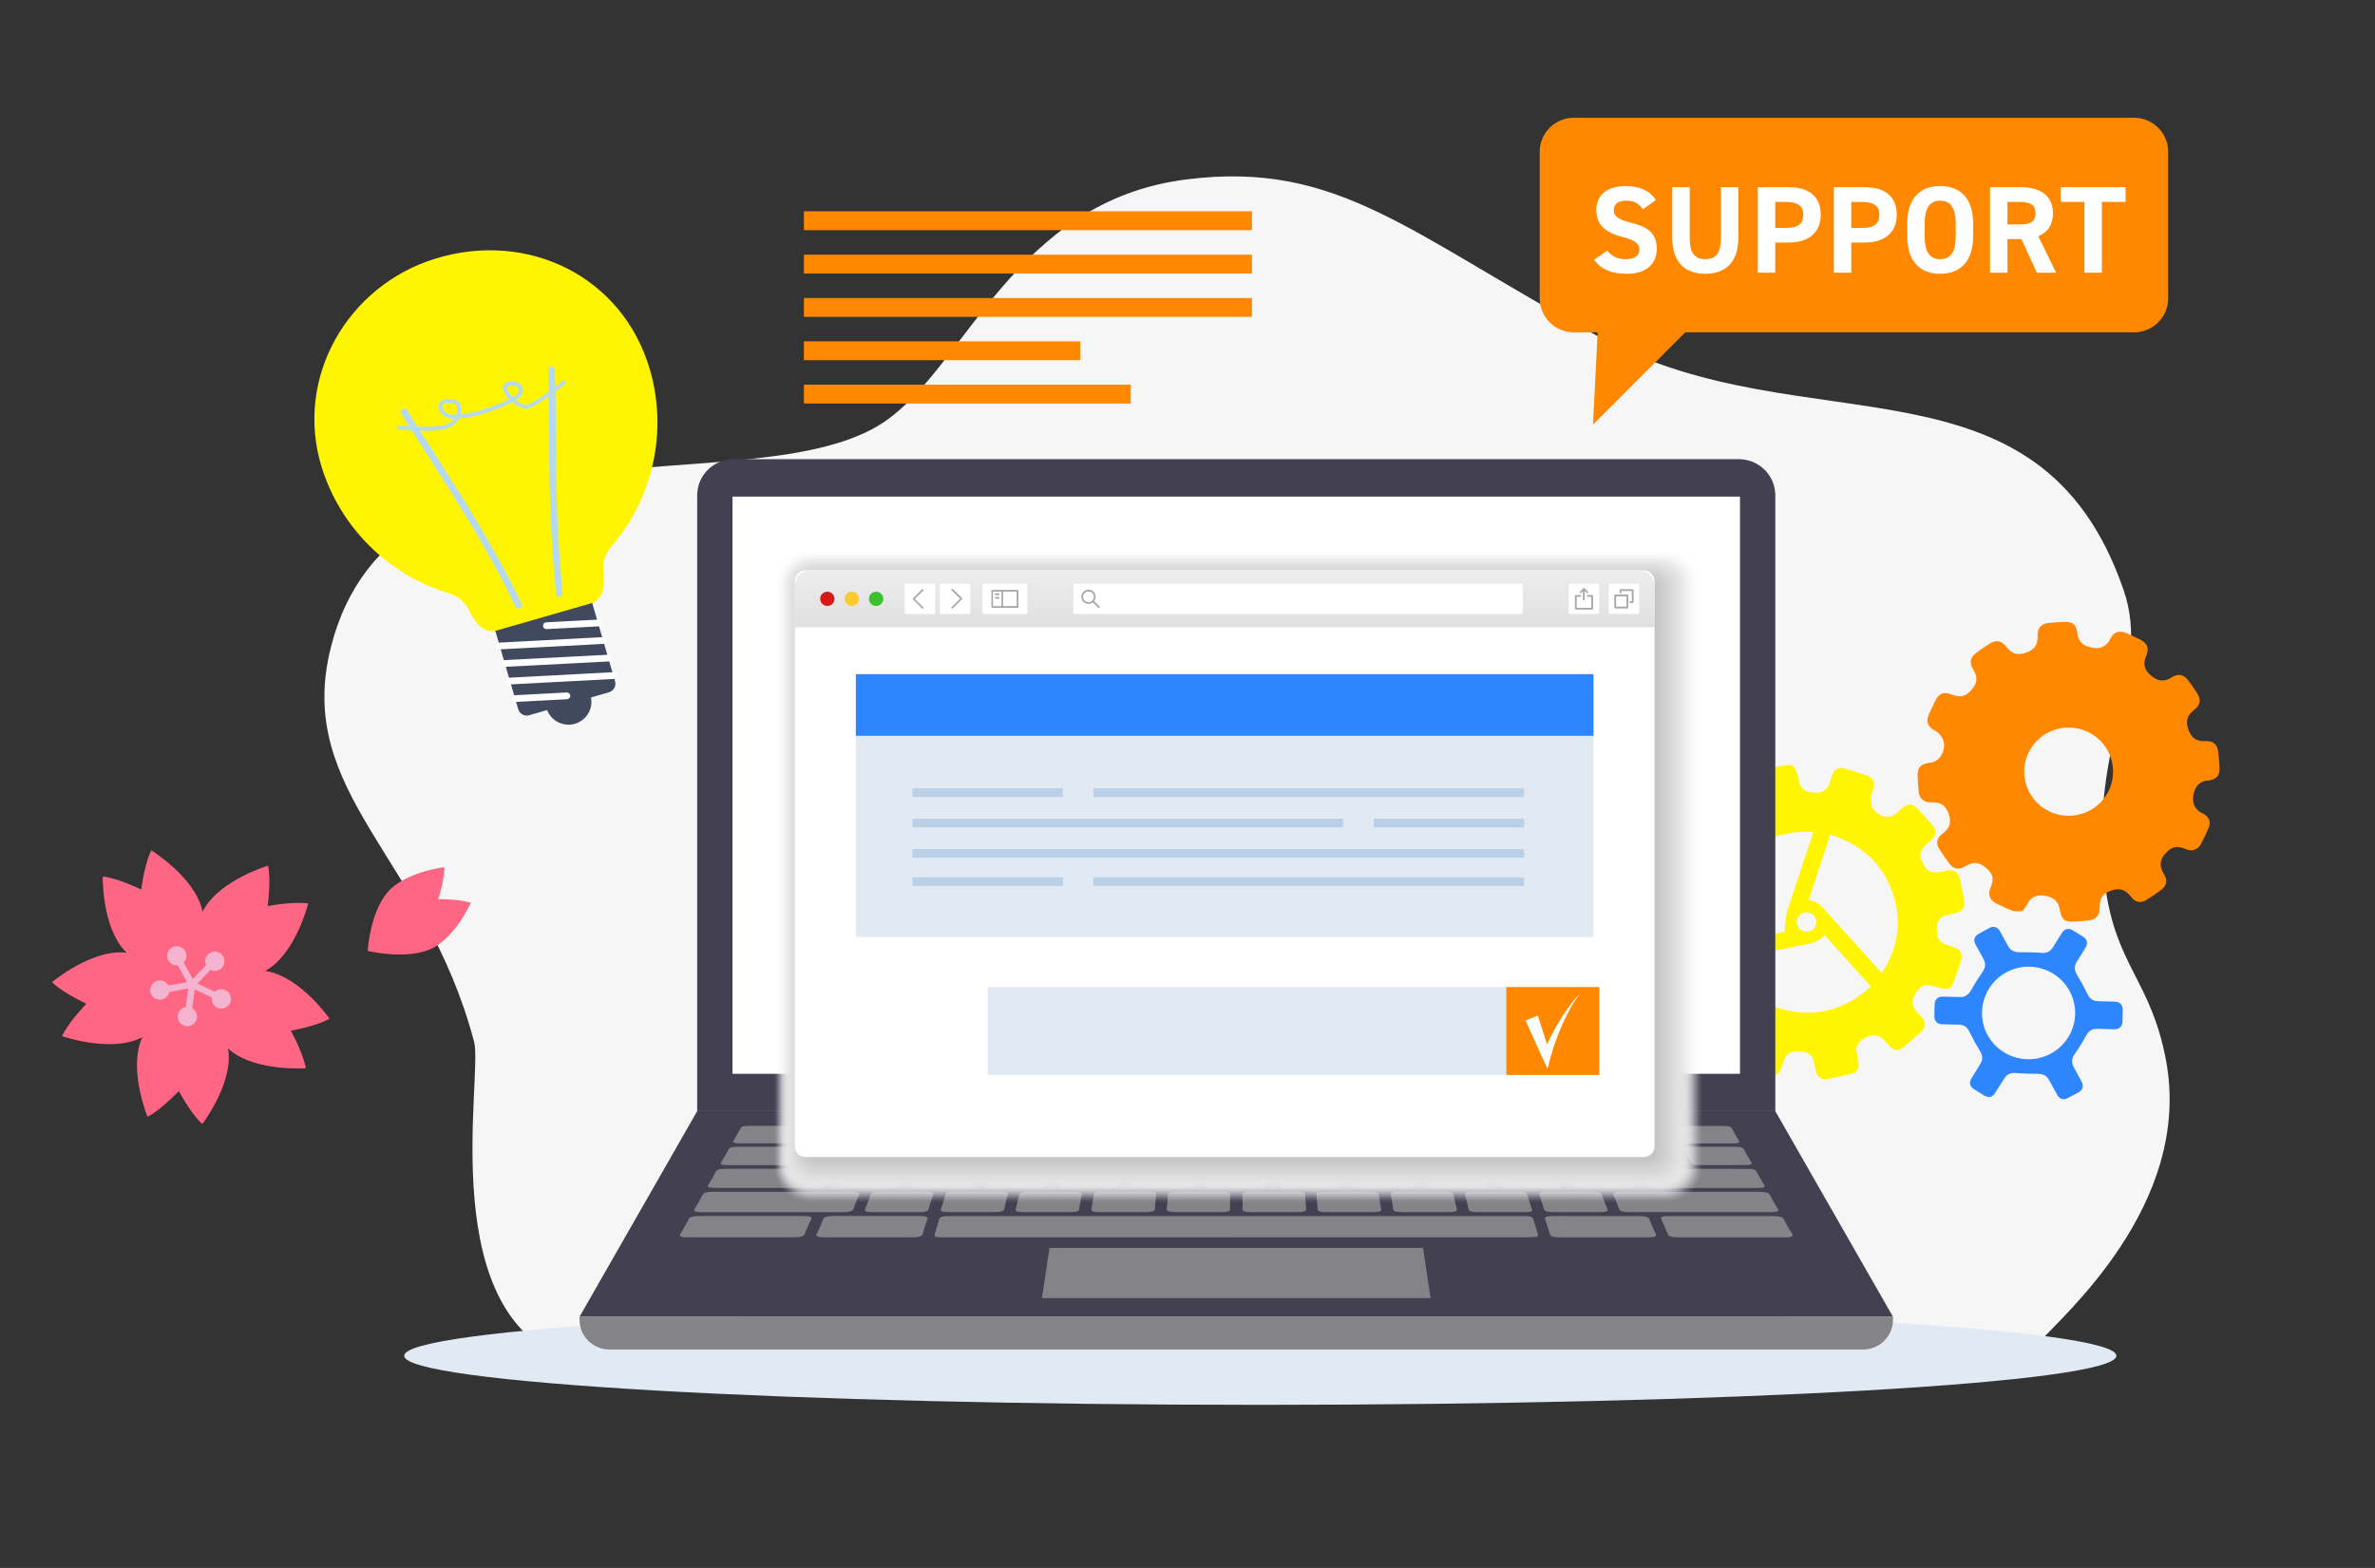
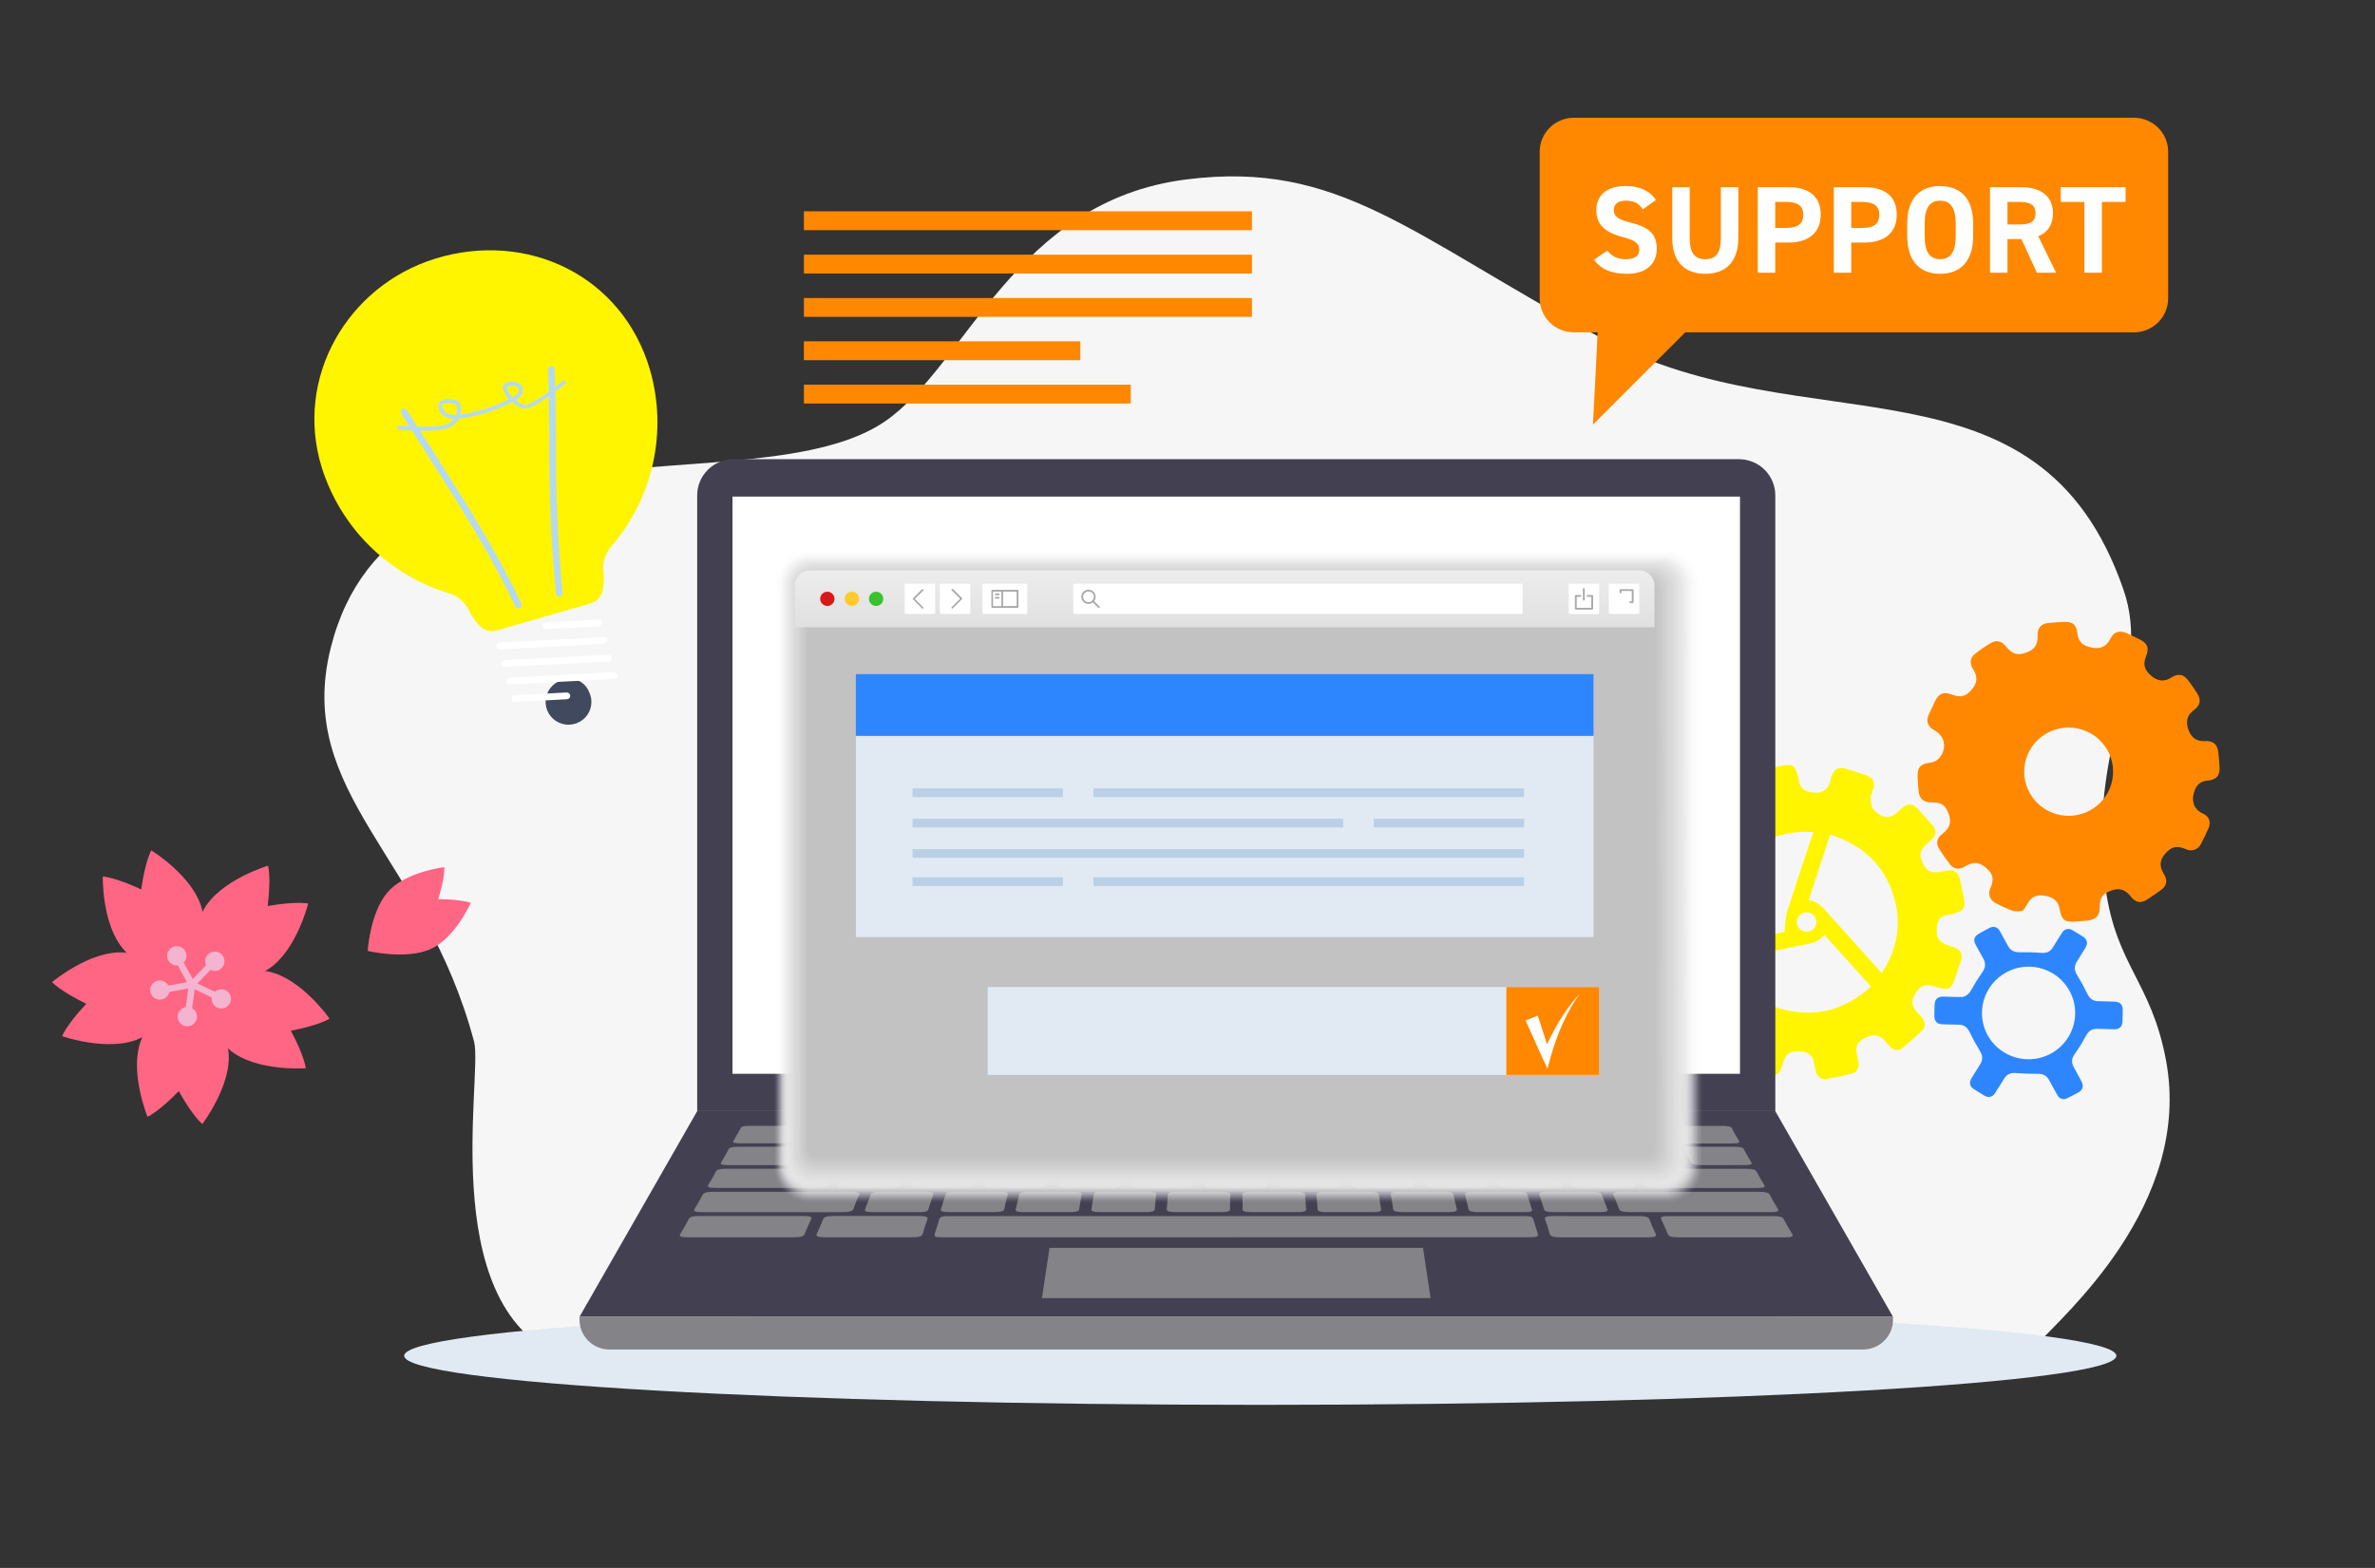
<svg xmlns="http://www.w3.org/2000/svg" width="265" height="175" viewBox="0 0 265 175" fill="none">
  <rect x="0" y="0" width="265" height="175" fill="#333333" stroke="none" />
  <mask id="mask0_6791_2144" style="mask-type:alpha" maskUnits="userSpaceOnUse" x="25" y="0" width="356" height="253">
    <rect x="25" width="356" height="253" fill="#D9D9D9" />
  </mask>
  <g mask="url(#mask0_6791_2144)">
    <path d="M241.683 118.353C244.692 134.48 229.957 147.016 227.502 149.85L64.226 151.998C48.24 147.534 53.924 120.137 52.899 116.271C47.426 95.606 32.813 88.546 36.913 72.27C43.919 44.373 84.477 56.863 98.761 47.02C107.84 40.769 113.2 22.443 132.36 20.029C149.423 17.858 157.318 26.215 178.739 37.771C201.407 49.957 227.502 38.448 236.943 65.836C240.211 75.31 232.806 83.205 234.917 98.986C236.097 107.806 240.033 109.505 241.683 118.353Z" fill="#F6F6F6" />
    <path d="M225.689 101.675C225.879 101.422 226.055 101.158 226.214 100.885C226.589 100.154 227.183 99.84 228.036 99.954C229.081 100.096 229.639 100.55 229.797 101.385C230.051 102.734 230.355 102.961 231.749 102.843C232.178 102.805 232.609 102.78 233.037 102.729C233.861 102.631 234.284 102.149 234.28 101.338C234.273 100.204 234.602 99.73 235.64 99.375C236.532 99.07 237.166 99.29 237.819 100.14C238.262 100.71 238.878 100.836 239.493 100.447C240.048 100.097 240.583 99.724 241.119 99.339C241.771 98.869 241.881 98.261 241.459 97.583C240.918 96.71 240.956 96.011 241.582 95.291C242.288 94.479 242.892 94.347 243.921 94.782C244.064 94.853 244.221 94.895 244.38 94.906C244.54 94.916 244.701 94.895 244.853 94.845C245.004 94.794 245.145 94.713 245.265 94.609C245.386 94.504 245.485 94.377 245.556 94.234C245.877 93.644 246.169 93.039 246.429 92.42C246.717 91.733 246.5 91.116 245.786 90.794C244.495 90.211 244.539 88.938 244.952 88.042C245.068 87.778 245.256 87.552 245.496 87.39C245.736 87.228 246.017 87.137 246.307 87.128C247.324 87.032 247.726 86.55 247.65 85.557C247.608 85.008 247.572 84.459 247.508 83.912C247.406 83.057 246.91 82.658 246.048 82.716C245.115 82.771 244.524 82.37 244.186 81.456C243.849 80.541 244.029 79.832 244.759 79.284C245.518 78.716 245.642 78.124 245.133 77.339C244.822 76.859 244.499 76.386 244.153 75.929C243.632 75.239 243.016 75.148 242.283 75.617C241.522 76.106 240.795 76.057 240.086 75.468C239.272 74.804 239.086 74.166 239.45 73.267C239.833 72.311 239.63 71.79 238.695 71.334C238.235 71.109 237.774 70.884 237.308 70.671C236.533 70.319 235.858 70.497 235.491 71.254C234.863 72.549 233.749 72.482 232.78 72.092C232.183 71.856 231.875 71.371 231.797 70.718C231.676 69.681 231.247 69.345 230.198 69.413C229.645 69.448 229.091 69.471 228.539 69.531C227.746 69.617 227.34 70.099 227.356 70.889C227.385 72 227.035 72.507 226.007 72.862C225.092 73.182 224.465 72.974 223.812 72.132C223.363 71.555 222.766 71.397 222.132 71.767C221.532 72.122 220.956 72.515 220.408 72.945C219.805 73.412 219.743 74.031 220.152 74.677C220.672 75.499 220.651 76.164 220.082 76.869C219.387 77.727 218.804 77.899 217.827 77.535C216.851 77.172 216.343 77.359 215.891 78.302C215.661 78.775 215.433 79.26 215.217 79.744C214.877 80.51 215.079 81.093 215.811 81.489C216.92 82.092 217.237 83.261 216.583 84.342C216.453 84.562 216.271 84.748 216.053 84.884C215.836 85.019 215.588 85.101 215.332 85.122C214.243 85.265 213.897 85.705 213.968 86.807C214.001 87.317 214.025 87.826 214.078 88.332C214.16 89.139 214.661 89.567 215.475 89.552C216.639 89.541 217.088 89.853 217.449 90.9C217.762 91.801 217.54 92.461 216.714 93.078C216.123 93.52 215.977 94.112 216.366 94.737C216.732 95.328 217.13 95.899 217.557 96.448C218.008 97.024 218.614 97.094 219.248 96.704C220.16 96.144 220.819 96.187 221.598 96.86C222.403 97.554 222.524 98.116 222.083 99.129C221.805 99.77 221.989 100.429 222.614 100.76C223.242 101.108 223.896 101.405 224.571 101.649C224.92 101.774 225.326 101.677 225.689 101.675ZM234.9 83.331C235.647 84.406 235.934 85.733 235.696 87.017C235.458 88.302 234.717 89.441 233.634 90.183C232.551 90.925 231.215 91.209 229.921 90.973C228.627 90.737 227.48 90.001 226.733 88.925C226.363 88.393 226.102 87.793 225.966 87.16C225.829 86.528 225.82 85.875 225.937 85.239C226.055 84.602 226.298 83.995 226.651 83.452C227.005 82.909 227.464 82.44 228 82.073C228.536 81.706 229.14 81.447 229.777 81.311C230.414 81.176 231.072 81.166 231.712 81.283C232.353 81.4 232.964 81.641 233.511 81.992C234.058 82.343 234.53 82.798 234.9 83.331Z" fill="#FF8800" />
    <path d="M186.346 103.56C186.097 103.628 185.647 103.772 185.196 103.862C184.052 104.095 183.783 104.487 184.028 105.621C184.183 106.337 184.326 107.057 184.497 107.767C184.667 108.477 185.136 108.786 185.891 108.66C186.125 108.619 186.356 108.562 186.589 108.514C187.853 108.252 188.903 109.093 188.821 110.379C188.799 110.748 188.555 111.129 188.336 111.452C188.16 111.711 187.86 111.887 187.623 112.104C187.101 112.594 187.048 113.163 187.508 113.694C188.072 114.346 188.649 114.987 189.239 115.615C189.711 116.118 190.249 116.144 190.793 115.725C190.944 115.607 191.088 115.473 191.234 115.345C192.22 114.473 192.751 114.436 193.815 115.158C194.086 115.321 194.293 115.57 194.405 115.864C194.516 116.159 194.524 116.482 194.428 116.782C194.405 116.864 194.377 116.946 194.351 117.027C193.792 118.782 193.864 118.919 195.644 119.508C196.157 119.677 196.666 119.855 197.183 120.012C197.939 120.245 198.452 120 198.732 119.283C198.803 119.104 198.864 118.92 198.914 118.734C199.279 117.338 200.019 117.246 201.22 117.399C201.493 117.423 201.751 117.535 201.956 117.717C202.16 117.899 202.3 118.142 202.355 118.409C202.449 118.784 202.509 119.168 202.603 119.542C202.78 120.234 203.245 120.547 203.958 120.413C204.828 120.248 205.693 120.057 206.554 119.849C206.824 119.798 207.063 119.643 207.218 119.418C207.373 119.192 207.433 118.916 207.384 118.647C207.339 118.287 207.236 117.929 207.171 117.566C207.016 116.754 207.273 116.289 208.083 115.856C208.932 115.407 209.595 115.451 210.16 116.014C210.436 116.286 210.673 116.596 210.949 116.868C211.37 117.28 211.898 117.318 212.336 116.932C213.045 116.332 213.738 115.716 214.417 115.083C214.864 114.668 214.881 114.126 214.501 113.639C214.314 113.403 214.101 113.188 213.901 112.961C213.26 112.233 213.224 111.633 213.768 110.804C214.312 109.976 214.791 109.796 215.742 110.07C217.575 110.614 217.694 110.554 218.285 108.761C218.461 108.231 218.654 107.705 218.808 107.168C219.007 106.47 218.759 106.007 218.076 105.745C217.895 105.677 217.707 105.623 217.523 105.564C216.318 105.162 216.015 104.71 216.117 103.468C216.179 102.723 216.538 102.247 217.278 102.123C219.6 101.729 219.326 101.09 218.961 99.463C218.858 99.003 218.78 98.535 218.67 98.077C218.491 97.345 218.019 97.037 217.282 97.155C217.069 97.188 216.859 97.246 216.649 97.292C215.619 97.51 215.036 97.281 214.631 96.496C214.081 95.434 214.163 94.93 215.012 94.167C215.204 93.994 215.404 93.828 215.593 93.642C216.044 93.182 216.083 92.64 215.661 92.145C215.087 91.474 214.494 90.817 213.884 90.175C213.416 89.683 212.85 89.675 212.33 90.108C212.144 90.256 211.966 90.413 211.798 90.58C210.852 91.557 209.789 91.231 209.013 90.311C208.756 90.005 208.746 89.444 208.738 88.998C208.731 88.696 208.926 88.389 209.019 88.082C209.257 87.288 209.01 86.794 208.222 86.526C207.466 86.268 206.703 86.026 205.938 85.794C205.173 85.563 204.674 85.812 204.403 86.545C204.335 86.726 204.278 86.912 204.233 87.1C203.902 88.592 202.768 88.596 201.79 88.365C201.533 88.308 201.299 88.179 201.116 87.992C200.934 87.805 200.81 87.569 200.762 87.312C200.742 87.229 200.724 87.145 200.704 87.061C200.303 85.277 200.158 85.19 198.386 85.563C197.836 85.679 197.283 85.78 196.737 85.912C195.965 86.1 195.672 86.563 195.81 87.341C195.843 87.532 195.887 87.721 195.927 87.909C196.166 89.059 195.949 89.516 194.847 90.073C194.074 90.466 193.487 90.303 192.755 89.498C192.595 89.322 192.442 89.139 192.275 88.973C191.821 88.525 191.246 88.471 190.764 88.876C190.075 89.459 189.398 90.061 188.732 90.682C188.628 90.769 188.543 90.876 188.482 90.997C188.421 91.117 188.385 91.249 188.377 91.384C188.368 91.518 188.387 91.653 188.432 91.78C188.477 91.908 188.547 92.025 188.639 92.124C188.786 92.311 188.954 92.479 189.112 92.656C189.988 93.629 190.007 94.243 189.189 95.26C188.744 95.813 188.204 96.013 187.523 95.755C185.407 94.952 185.277 95.65 184.804 97.162C184.649 97.655 184.459 98.136 184.318 98.631C184.121 99.319 184.373 99.807 185.051 100.057C185.334 100.161 185.625 100.242 185.912 100.34C187.184 100.797 187.516 102.508 186.346 103.56ZM208.766 110.106C205.922 112.662 202.711 113.594 199.058 112.689C196.035 111.942 193.839 110.116 192.404 107.288C195.18 106.711 197.865 106.165 200.544 105.592C201.625 105.36 202.789 105.348 203.559 104.331C205.316 106.283 207.011 108.164 208.769 110.114L208.766 110.106ZM204.207 93.147C207.797 94.276 210.22 96.507 211.302 100.035C212.22 103.036 211.748 105.862 209.967 108.603L209.435 108.014C207.703 106.094 205.971 104.173 204.238 102.253C203.553 101.497 202.971 100.61 201.81 100.463C202.615 98.01 203.398 95.625 204.21 93.156L204.207 93.147ZM199.111 104.006L191.731 105.522C190.876 101.587 191.776 98.215 194.655 95.494C196.765 93.501 199.357 92.688 202.342 92.863C201.334 95.904 200.339 98.828 199.409 101.772C199.203 102.444 199.219 103.177 199.114 104.015L199.111 104.006ZM202.312 103.718C202.15 103.862 201.949 103.955 201.733 103.985C201.518 104.015 201.299 103.981 201.103 103.886C200.908 103.792 200.745 103.642 200.636 103.455C200.527 103.269 200.476 103.054 200.49 102.839C200.504 102.623 200.583 102.417 200.715 102.246C200.848 102.075 201.029 101.947 201.235 101.879C201.442 101.811 201.664 101.805 201.873 101.862C202.083 101.92 202.27 102.038 202.412 102.202C202.593 102.422 202.683 102.702 202.664 102.986C202.645 103.269 202.518 103.535 202.308 103.729L202.312 103.718Z" fill="#FFF500" />
    <path d="M219.021 111.273C218.867 111.274 218.596 111.278 218.325 111.273C217.819 111.267 217.31 111.239 216.801 111.232C216.215 111.226 215.892 111.53 215.866 112.102C215.84 112.549 215.834 112.988 215.836 113.432C215.836 113.979 216.165 114.303 216.712 114.324C217.331 114.345 217.953 114.352 218.571 114.365C219.19 114.379 219.517 114.674 219.769 115.197C220.117 115.917 220.501 116.621 220.92 117.302C221.225 117.801 221.275 118.243 220.96 118.751C220.645 119.258 220.293 119.821 219.97 120.362C219.681 120.847 219.786 121.268 220.259 121.569C220.638 121.815 221.023 122.045 221.398 122.275C221.882 122.562 222.309 122.465 222.613 121.993C222.963 121.453 223.296 120.903 223.64 120.36C223.95 119.869 224.371 119.716 224.934 119.762C225.721 119.825 226.514 119.853 227.302 119.848C227.911 119.836 228.36 120.013 228.647 120.568C228.934 121.122 229.257 121.669 229.558 122.22C229.603 122.319 229.668 122.408 229.75 122.481C229.831 122.554 229.927 122.609 230.032 122.642C230.136 122.675 230.247 122.686 230.356 122.674C230.465 122.662 230.57 122.627 230.664 122.572C231.077 122.374 231.482 122.159 231.884 121.939C232.39 121.661 232.528 121.225 232.265 120.726C231.986 120.191 231.694 119.66 231.401 119.131C231.074 118.543 231.152 118.11 231.546 117.56C231.98 116.947 232.374 116.307 232.725 115.644C233.023 115.086 233.387 114.818 234.009 114.826C234.631 114.834 235.248 114.868 235.868 114.881C236.488 114.894 236.807 114.583 236.827 113.998C236.842 113.567 236.853 113.136 236.854 112.706C236.853 112.126 236.548 111.817 235.963 111.794C235.33 111.769 234.698 111.76 234.066 111.74C233.492 111.722 233.153 111.432 232.905 110.918C232.563 110.209 232.186 109.517 231.774 108.846C231.458 108.333 231.398 107.884 231.713 107.363C232.029 106.841 232.352 106.332 232.67 105.816C233.007 105.265 232.907 104.835 232.368 104.5C231.997 104.272 231.628 104.042 231.253 103.822C231.16 103.759 231.055 103.715 230.945 103.695C230.834 103.674 230.721 103.676 230.611 103.701C230.501 103.727 230.398 103.774 230.308 103.841C230.218 103.908 230.142 103.992 230.087 104.09C229.738 104.629 229.407 105.182 229.067 105.727C228.728 106.273 228.32 106.392 227.711 106.348C226.924 106.285 226.124 106.27 225.349 106.28C224.786 106.296 224.342 106.097 224.064 105.598C223.754 105.036 223.457 104.47 223.139 103.91C223.091 103.809 223.022 103.719 222.937 103.645C222.852 103.572 222.753 103.517 222.645 103.484C222.538 103.451 222.425 103.441 222.313 103.455C222.201 103.468 222.093 103.504 221.997 103.561C221.588 103.768 221.186 103.993 220.79 104.219C220.275 104.515 220.158 104.912 220.435 105.434C220.712 105.955 220.992 106.452 221.277 106.957C221.611 107.554 221.537 108.02 221.148 108.567C220.711 109.194 220.306 109.843 219.934 110.51C219.842 110.692 219.714 110.854 219.557 110.986C219.4 111.117 219.217 111.215 219.021 111.273ZM224.746 108.139C225.726 107.826 226.778 107.808 227.769 108.089C228.759 108.369 229.643 108.935 230.309 109.715C230.976 110.495 231.394 111.453 231.511 112.469C231.628 113.485 231.439 114.513 230.968 115.422C230.497 116.332 229.764 117.082 228.863 117.577C227.963 118.073 226.934 118.292 225.908 118.207C224.881 118.121 223.904 117.735 223.098 117.098C222.293 116.461 221.696 115.6 221.384 114.626C220.973 113.323 221.095 111.911 221.724 110.697C222.354 109.483 223.439 108.564 224.746 108.139Z" fill="#2E86FF" />
    <path d="M192.535 103.174C192.563 102.422 192.572 101.643 192.582 100.868C192.615 98.276 192.643 95.83 193.367 94.378C194.41 92.45 195.687 90.656 197.171 89.037C197.249 88.975 197.348 88.943 197.448 88.947C197.549 88.95 197.644 88.989 197.718 89.057C197.792 89.124 197.84 89.215 197.852 89.314C197.865 89.413 197.842 89.513 197.787 89.597C196.36 91.156 195.129 92.88 194.119 94.733C193.48 96.007 193.451 98.468 193.423 100.858C193.395 103.249 193.367 105.597 192.774 107.129C192.248 108.492 191.185 110.168 190.052 111.942C188.641 114.156 187.189 116.443 186.761 118.171C185.877 121.794 186.065 128.816 186.187 131.669C186.385 136.282 179.858 146.381 179.605 146.806C179.566 146.865 179.513 146.913 179.451 146.947C179.388 146.98 179.318 146.998 179.247 146.997C179.167 146.998 179.089 146.975 179.022 146.932C178.929 146.872 178.864 146.778 178.84 146.67C178.816 146.563 178.836 146.451 178.895 146.357C178.965 146.255 185.562 136.058 185.374 131.702C185.219 128.116 185.092 121.57 185.966 117.975C186.436 116.107 187.913 113.773 189.361 111.499C190.466 109.757 191.51 108.119 192.003 106.83C192.369 105.639 192.553 104.4 192.549 103.155L192.535 103.174Z" fill="#67D7EE" />
    <path d="M185.708 121.304C185.607 121.306 185.51 121.271 185.435 121.206L179.656 116.35C179.572 116.278 179.52 116.177 179.512 116.068C179.503 115.958 179.538 115.85 179.609 115.766C179.681 115.682 179.784 115.629 179.895 115.62C180.006 115.61 180.116 115.644 180.202 115.715L185.976 120.571C186.041 120.625 186.088 120.699 186.11 120.781C186.132 120.863 186.128 120.95 186.099 121.03C186.07 121.11 186.016 121.179 185.947 121.228C185.877 121.277 185.793 121.303 185.708 121.304Z" fill="#67D7EE" />
    <path d="M180.178 145.293C180.096 145.294 180.016 145.272 179.948 145.228L169.632 138.514C169.539 138.453 169.474 138.359 169.451 138.252C169.428 138.144 169.449 138.032 169.51 137.939C169.571 137.847 169.667 137.782 169.776 137.759C169.885 137.737 169.999 137.758 170.093 137.818L180.408 144.527C180.501 144.589 180.565 144.684 180.587 144.793C180.609 144.901 180.587 145.014 180.526 145.106C180.488 145.164 180.437 145.211 180.376 145.243C180.315 145.276 180.247 145.293 180.178 145.293Z" fill="#67D7EE" />
    <path d="M185.896 131.085C185.816 131.084 185.738 131.062 185.671 131.02C185.604 130.978 185.55 130.918 185.515 130.847C185.491 130.798 185.477 130.744 185.474 130.689C185.471 130.635 185.479 130.58 185.497 130.528C185.515 130.477 185.544 130.429 185.581 130.389C185.618 130.348 185.662 130.315 185.712 130.291L194.848 125.875C194.948 125.826 195.064 125.82 195.169 125.856C195.275 125.892 195.361 125.969 195.41 126.068C195.458 126.168 195.465 126.283 195.429 126.387C195.392 126.492 195.315 126.578 195.215 126.626L186.079 131.043C186.022 131.07 185.959 131.085 185.896 131.085Z" fill="#67D7EE" />
    <path d="M140.622 156.797C193.377 156.797 236.144 154.345 236.144 151.32C236.144 148.296 193.377 145.844 140.622 145.844C87.866 145.844 45.099 148.296 45.099 151.32C45.099 154.345 87.866 156.797 140.622 156.797Z" fill="#E1EAF3" />
    <path d="M81.853 51.25H194.025C195.102 51.25 196.136 51.675 196.898 52.432C197.659 53.188 198.087 54.214 198.087 55.284V124.016H77.791V55.284C77.791 54.214 78.219 53.188 78.981 52.432C79.743 51.675 80.776 51.25 81.853 51.25Z" fill="#434151" />
    <path d="M194.147 55.425H81.731V119.847H194.147V55.425Z" fill="white" />
    <path d="M211.22 146.969H64.659L77.791 124.016H198.087L211.22 146.969Z" fill="#434151" />
    <path d="M64.659 146.969H211.22V147.296C211.22 148.177 210.867 149.023 210.239 149.646C209.611 150.27 208.76 150.62 207.872 150.62H68.007C67.567 150.62 67.132 150.534 66.725 150.367C66.319 150.2 65.95 149.955 65.639 149.646C65.328 149.338 65.082 148.971 64.914 148.568C64.745 148.165 64.659 147.732 64.659 147.296V146.969Z" fill="#848388" />
    <path d="M137.918 138.098H105.678C104.239 138.098 104.192 138.098 104.333 137.608C104.474 137.117 104.667 136.576 104.803 136.067C104.869 135.819 105.226 135.712 105.96 135.726H169.51C170.92 135.726 170.972 135.726 171.118 136.193C171.264 136.66 171.419 137.155 171.564 137.645C171.687 138.051 171.593 138.089 170.351 138.089H137.909L137.918 138.098Z" fill="#848388" />
    <path d="M188.646 133.018C191.157 133.018 193.668 133.018 196.169 133.018C196.968 133.018 197.354 133.102 197.486 133.368C197.756 133.91 198.056 134.437 198.384 134.947C198.534 135.189 198.28 135.287 197.547 135.287C192.328 135.287 187.11 135.287 181.894 135.287C181.137 135.287 180.738 135.199 180.648 134.937C180.464 134.401 180.252 133.874 180.014 133.359C179.901 133.112 180.178 133.014 180.954 133.018H188.646Z" fill="#848388" />
    <path d="M87.322 133.018C89.828 133.018 92.334 133.018 94.844 133.018C95.695 133.018 95.987 133.112 95.851 133.387C95.609 133.879 95.405 134.387 95.24 134.909C95.15 135.199 94.732 135.292 93.885 135.292C88.732 135.292 83.576 135.292 78.416 135.292C77.589 135.292 77.33 135.189 77.504 134.919C77.829 134.42 78.124 133.902 78.388 133.368C78.52 133.102 78.901 133.014 79.705 133.018C82.239 133.018 84.783 133.018 87.322 133.018Z" fill="#848388" />
    <path d="M82.606 138.098C80.668 138.098 78.736 138.098 76.789 138.098C75.976 138.098 75.736 137.995 75.906 137.724C76.258 137.169 76.569 136.613 76.846 136.062C76.973 135.824 77.316 135.717 78.064 135.721H89.626C90.373 135.721 90.627 135.819 90.514 136.062C90.248 136.622 89.999 137.187 89.766 137.757C89.668 137.995 89.296 138.098 88.6 138.093L82.606 138.098Z" fill="#848388" />
    <path d="M192.003 135.726C193.931 135.726 195.864 135.726 197.787 135.726C198.529 135.726 198.887 135.815 199.018 136.062C199.31 136.618 199.63 137.183 199.987 137.753C200.147 138.019 199.855 138.103 199.108 138.103C195.196 138.103 191.287 138.103 187.381 138.103C186.601 138.103 186.192 138.014 186.088 137.739C185.872 137.178 185.618 136.623 185.355 136.076C185.223 135.81 185.548 135.722 186.295 135.726C188.214 135.736 190.108 135.726 192.003 135.726Z" fill="#848388" />
    <path d="M85.361 132.584C83.546 132.584 81.736 132.584 79.916 132.584C79.084 132.584 78.872 132.491 79.037 132.234C79.343 131.757 79.624 131.264 79.879 130.758C79.991 130.544 80.283 130.446 81.016 130.446H92.033C92.748 130.446 92.973 130.539 92.874 130.758C92.63 131.253 92.404 131.753 92.212 132.262C92.118 132.514 91.741 132.589 90.984 132.584C89.113 132.575 87.237 132.584 85.361 132.584Z" fill="#848388" />
    <path d="M189.356 130.45C191.157 130.45 192.967 130.45 194.759 130.45C195.567 130.45 195.892 130.544 196.014 130.786C196.258 131.281 196.555 131.781 196.865 132.285C196.997 132.505 196.771 132.589 196.084 132.589H184.772C184.095 132.589 183.766 132.5 183.676 132.285C183.469 131.772 183.244 131.263 182.999 130.758C182.891 130.534 183.154 130.45 183.86 130.45C185.693 130.455 187.536 130.45 189.356 130.45Z" fill="#848388" />
    <path d="M187.837 125.664C189.276 125.664 190.724 125.664 192.158 125.664C192.84 125.664 193.146 125.739 193.249 125.94C193.484 126.407 193.752 126.874 194.039 127.341C194.157 127.537 193.955 127.621 193.296 127.621C190.325 127.621 187.356 127.621 184.391 127.621C183.737 127.621 183.451 127.537 183.357 127.341C183.159 126.874 182.948 126.407 182.712 125.94C182.609 125.744 182.816 125.66 183.512 125.664C184.955 125.674 186.394 125.664 187.837 125.664Z" fill="#848388" />
    <path d="M85.765 130.039H81.237C80.584 130.039 80.325 129.965 80.457 129.755C80.763 129.255 81.04 128.76 81.299 128.27C81.407 128.069 81.731 127.99 82.38 127.994H91.248C91.92 127.994 92.188 128.064 92.085 128.284C91.835 128.751 91.614 129.25 91.412 129.741C91.323 129.96 90.98 130.044 90.288 130.039H85.765Z" fill="#848388" />
    <path d="M178.095 135.726C179.656 135.726 181.217 135.726 182.774 135.726C183.549 135.726 183.935 135.815 184.034 136.076C184.241 136.622 184.48 137.178 184.748 137.738C184.885 138.009 184.574 138.103 183.78 138.103C180.589 138.103 177.401 138.103 174.216 138.103C173.398 138.103 172.984 138.018 172.914 137.724C172.776 137.169 172.601 136.623 172.392 136.09C172.284 135.815 172.589 135.717 173.417 135.721C174.978 135.735 176.539 135.726 178.095 135.726Z" fill="#848388" />
    <path d="M96.946 138.098C95.348 138.098 93.754 138.098 92.15 138.098C91.313 138.098 90.989 138.005 91.135 137.715C91.407 137.164 91.633 136.623 91.84 136.081C91.939 135.829 92.254 135.717 93.067 135.717C96.202 135.717 99.329 135.717 102.447 135.717C103.261 135.717 103.595 135.801 103.482 136.081C103.275 136.615 103.101 137.161 102.96 137.715C102.889 137.986 102.551 138.098 101.737 138.093C100.148 138.089 98.545 138.098 96.946 138.098Z" fill="#848388" />
    <path d="M159.029 135.283C158.206 135.283 157.384 135.283 156.561 135.283C155.846 135.283 155.475 135.203 155.446 134.956C155.385 134.4 155.287 133.854 155.183 133.317C155.141 133.111 155.367 133.013 156.025 133.013H161.131C161.813 133.013 162.128 133.111 162.175 133.326C162.288 133.868 162.415 134.414 162.556 134.965C162.607 135.18 162.325 135.283 161.686 135.283H159.029Z" fill="#848388" />
    <path d="M170.666 134.143C170.751 134.414 170.826 134.69 170.93 134.965C171.033 135.241 170.77 135.283 170.112 135.283C168.344 135.283 166.576 135.283 164.808 135.283C164.206 135.283 163.905 135.18 163.867 134.984C163.745 134.419 163.609 133.863 163.463 133.317C163.407 133.111 163.637 133.013 164.286 133.013H169.458C170.074 133.013 170.347 133.111 170.398 133.298C170.483 133.578 170.577 133.859 170.666 134.143Z" fill="#848388" />
    <path d="M105.254 134.097C105.339 133.835 105.433 133.574 105.499 133.312C105.565 133.051 105.814 133.013 106.482 133.013H111.583C112.279 133.013 112.523 133.116 112.448 133.331C112.298 133.859 112.161 134.395 112.058 134.937C112.011 135.175 111.701 135.287 110.958 135.283C109.284 135.283 107.607 135.283 105.927 135.283C105.203 135.283 104.883 135.199 104.986 134.951C105.093 134.672 105.182 134.386 105.254 134.097Z" fill="#848388" />
    <path d="M175.157 133.018H177.663C178.302 133.018 178.636 133.107 178.711 133.308C178.918 133.859 179.134 134.414 179.365 134.979C179.449 135.189 179.177 135.287 178.537 135.287C176.802 135.287 175.063 135.287 173.328 135.287C172.683 135.287 172.35 135.194 172.284 134.979C172.115 134.419 171.931 133.863 171.743 133.312C171.673 133.112 171.912 133.014 172.561 133.018H175.157Z" fill="#848388" />
    <path d="M138.637 134.12C138.637 133.84 138.637 133.56 138.637 133.28C138.637 133.098 138.901 133.014 139.451 133.018H144.74C145.347 133.018 145.601 133.121 145.615 133.303C145.652 133.854 145.69 134.41 145.742 134.975C145.742 135.185 145.441 135.283 144.801 135.283C143.062 135.283 141.322 135.283 139.582 135.283C138.868 135.283 138.614 135.171 138.642 134.947C138.655 134.671 138.653 134.395 138.637 134.12Z" fill="#848388" />
    <path d="M120.545 134.153C120.498 134.428 120.437 134.704 120.413 134.979C120.413 135.175 120.126 135.283 119.51 135.283H114.113C113.563 135.283 113.285 135.185 113.327 135.007C113.459 134.424 113.591 133.849 113.732 133.28C113.774 133.102 114.103 133.018 114.644 133.023H119.929C120.488 133.023 120.723 133.112 120.691 133.289C120.634 133.574 120.592 133.863 120.545 134.153Z" fill="#848388" />
    <path d="M100.825 133.018H103.242C103.905 133.018 104.215 133.093 104.135 133.317C103.938 133.868 103.764 134.424 103.59 134.984C103.534 135.18 103.251 135.287 102.65 135.287H97.327C96.683 135.287 96.429 135.185 96.518 134.975C96.749 134.41 96.96 133.854 97.172 133.308C97.252 133.102 97.595 133.014 98.23 133.018H100.825Z" fill="#848388" />
    <path d="M150.354 133.018C151.158 133.018 151.967 133.018 152.771 133.018C153.476 133.018 153.834 133.093 153.857 133.336C153.918 133.872 154.008 134.419 154.106 134.974C154.144 135.184 153.881 135.287 153.232 135.287H147.924C147.322 135.287 147.035 135.189 147.021 134.993C146.983 134.428 146.936 133.872 146.875 133.322C146.847 133.097 147.185 133.018 147.844 133.023L150.354 133.018Z" fill="#848388" />
    <path d="M137.255 134.125C137.241 134.4 137.241 134.676 137.255 134.951C137.255 135.175 136.996 135.283 136.315 135.283C134.608 135.283 132.896 135.283 131.19 135.283C130.456 135.283 130.155 135.18 130.183 134.937C130.245 134.395 130.278 133.859 130.301 133.331C130.301 133.111 130.593 133.013 131.284 133.013H136.39C137.039 133.013 137.302 133.111 137.283 133.312C137.264 133.513 137.255 133.854 137.255 134.125Z" fill="#848388" />
    <path d="M192.182 130.039C191.401 130.039 190.612 130.039 189.831 130.039C189.145 130.039 188.778 129.96 188.674 129.741C188.439 129.241 188.204 128.746 187.932 128.256C187.837 128.074 188.04 127.985 188.66 127.99H193.517C194.11 127.99 194.458 128.055 194.561 128.246C194.829 128.746 195.116 129.25 195.422 129.755C195.534 129.951 195.328 130.039 194.702 130.035L192.182 130.039Z" fill="#848388" />
    <path d="M84.919 127.602H82.544C81.999 127.602 81.722 127.542 81.82 127.364C82.112 126.865 82.389 126.37 82.671 125.879C82.761 125.721 83.066 125.66 83.579 125.66H88.483C89.01 125.66 89.207 125.739 89.132 125.889C88.887 126.379 88.662 126.874 88.379 127.373C88.3 127.532 87.98 127.602 87.439 127.598L84.919 127.602Z" fill="#848388" />
    <path d="M116.708 125.664H119.031C119.651 125.664 119.948 125.725 119.905 125.921C119.797 126.388 119.712 126.855 119.642 127.322C119.614 127.518 119.318 127.597 118.673 127.597C117.094 127.597 115.509 127.597 113.929 127.597C113.219 127.597 112.989 127.504 113.059 127.303C113.191 126.836 113.309 126.369 113.412 125.903C113.454 125.716 113.741 125.632 114.381 125.641C115.152 125.674 115.932 125.664 116.708 125.664Z" fill="#848388" />
    <path d="M170.497 125.665H172.848C173.44 125.665 173.755 125.735 173.817 125.912C173.991 126.379 174.169 126.869 174.348 127.35C174.409 127.513 174.197 127.607 173.619 127.602H168.673C168.109 127.602 167.822 127.527 167.77 127.355C167.634 126.86 167.483 126.374 167.328 125.889C167.276 125.721 167.525 125.655 168.08 125.66L170.497 125.665Z" fill="#848388" />
    <path d="M99.683 129.026C99.593 129.264 99.481 129.493 99.415 129.745C99.349 129.997 99.048 130.044 98.38 130.039H93.429C92.794 130.039 92.592 129.946 92.682 129.759C92.921 129.25 93.152 128.751 93.359 128.251C93.443 128.064 93.763 127.99 94.37 127.994C95.956 127.994 97.543 127.994 99.133 127.994C99.833 127.994 100.073 128.088 99.969 128.293C99.866 128.499 99.777 128.779 99.683 129.026Z" fill="#848388" />
    <path d="M163.247 129.017C163.308 129.26 163.355 129.484 163.435 129.741C163.515 129.997 163.284 130.044 162.603 130.039H157.642C156.97 130.039 156.702 129.941 156.678 129.741C156.603 129.25 156.519 128.765 156.406 128.284C156.354 128.074 156.641 127.99 157.323 127.99C158.89 127.99 160.457 127.99 162.024 127.99C162.772 127.99 163.063 128.092 163.092 128.307C163.13 128.547 163.181 128.784 163.247 129.017Z" fill="#848388" />
    <path d="M175.429 127.994H177.813C178.41 127.994 178.753 128.064 178.815 128.256C179.007 128.755 179.214 129.255 179.435 129.764C179.52 129.96 179.271 130.044 178.655 130.039H173.694C173.017 130.039 172.754 129.941 172.679 129.741C172.528 129.25 172.364 128.765 172.176 128.284C172.096 128.074 172.35 127.985 173.041 127.994H175.429Z" fill="#848388" />
    <path d="M187.066 129.012C187.184 129.259 187.292 129.507 187.433 129.759C187.574 130.011 187.348 130.044 186.714 130.039H181.739C181.137 130.039 180.799 129.969 180.719 129.773C180.512 129.255 180.291 128.746 180.07 128.242C179.995 128.064 180.244 127.994 180.808 127.994H185.656C186.319 127.994 186.596 128.083 186.685 128.279C186.775 128.475 186.921 128.765 187.066 129.012Z" fill="#848388" />
    <path d="M178.89 127.602H176.515C175.899 127.602 175.613 127.513 175.547 127.336C175.373 126.869 175.19 126.37 175.001 125.893C174.936 125.73 175.161 125.66 175.726 125.66H180.559C181.133 125.66 181.396 125.739 181.466 125.903C181.678 126.37 181.89 126.836 182.115 127.341C182.2 127.523 181.974 127.607 181.358 127.602C180.531 127.598 179.713 127.602 178.89 127.602Z" fill="#848388" />
    <path d="M93.834 131.473L94.167 130.702C94.238 130.534 94.525 130.45 95.07 130.45H100.242C100.844 130.45 101.027 130.544 100.957 130.721C100.759 131.244 100.562 131.772 100.383 132.308C100.317 132.5 100.021 132.584 99.443 132.584H94.271C93.608 132.584 93.415 132.481 93.509 132.285C93.613 132.014 93.716 131.744 93.834 131.473Z" fill="#848388" />
    <path d="M170.868 132.584H168.287C167.662 132.584 167.347 132.509 167.29 132.299C167.154 131.767 166.999 131.239 166.844 130.717C166.787 130.534 167.008 130.446 167.601 130.45H172.745C173.299 130.45 173.586 130.534 173.647 130.698C173.845 131.235 174.038 131.781 174.221 132.337C174.282 132.509 174 132.584 173.454 132.584H170.868Z" fill="#848388" />
    <path d="M144.054 130.039H141.534C140.965 130.039 140.683 129.96 140.683 129.778C140.683 129.259 140.683 128.746 140.64 128.242C140.64 128.064 140.927 127.994 141.477 127.994H146.424C146.983 127.994 147.275 128.078 147.293 128.246C147.34 128.755 147.392 129.264 147.435 129.782C147.435 129.964 147.143 130.039 146.579 130.039H144.054Z" fill="#848388" />
    <path d="M178.993 132.584H176.497C175.914 132.584 175.58 132.514 175.514 132.318C175.326 131.772 175.128 131.235 174.931 130.702C174.865 130.534 175.081 130.45 175.627 130.45H180.799C181.405 130.45 181.669 130.544 181.739 130.721C181.96 131.244 182.186 131.772 182.426 132.304C182.52 132.514 182.228 132.589 181.598 132.584C180.719 132.575 179.858 132.584 178.993 132.584Z" fill="#848388" />
    <path d="M164.498 128.979C164.436 128.732 164.375 128.489 164.305 128.246C164.253 128.074 164.498 127.994 165.066 127.994H169.999C170.563 127.994 170.854 128.074 170.906 128.246C171.066 128.751 171.235 129.264 171.414 129.778C171.48 129.96 171.231 130.039 170.657 130.039H165.626C165.048 130.039 164.756 129.955 164.714 129.778C164.653 129.512 164.573 129.245 164.498 128.979Z" fill="#848388" />
    <path d="M148.619 128.993C148.591 128.741 148.568 128.489 148.535 128.237C148.511 128.074 148.76 127.994 149.282 127.994H154.304C154.887 127.994 155.117 128.088 155.146 128.256C155.225 128.751 155.31 129.255 155.409 129.764C155.446 129.95 155.197 130.039 154.572 130.039H149.626C148.948 130.039 148.685 129.941 148.685 129.74C148.685 129.54 148.643 129.241 148.619 128.993Z" fill="#848388" />
    <path d="M121.908 134.148C121.955 133.863 122.007 133.583 122.035 133.308C122.063 133.032 122.364 133.013 122.999 133.013H128.105C128.74 133.013 129.046 133.102 128.999 133.308C128.942 133.859 128.89 134.414 128.858 134.974C128.858 135.189 128.514 135.283 127.88 135.283C126.145 135.283 124.405 135.283 122.665 135.283C122.021 135.283 121.725 135.185 121.781 134.974C121.838 134.694 121.866 134.419 121.908 134.148Z" fill="#848388" />
    <path d="M107.605 129.012C107.53 129.259 107.441 129.512 107.384 129.759C107.328 130.006 107.069 130.044 106.444 130.039H101.493C100.816 130.039 100.595 129.941 100.67 129.745C100.868 129.245 101.046 128.751 101.22 128.265C101.286 128.083 101.578 127.994 102.194 127.994H107.041C107.713 127.994 107.92 128.083 107.84 128.279C107.76 128.475 107.676 128.769 107.605 129.012Z" fill="#848388" />
    <path d="M127.508 126.636C127.48 126.869 127.442 127.103 127.433 127.345C127.433 127.513 127.203 127.607 126.615 127.602H121.607C121.067 127.602 120.864 127.518 120.893 127.364C120.987 126.869 121.071 126.384 121.147 125.898C121.147 125.735 121.429 125.66 121.998 125.665H126.822C127.395 125.665 127.616 125.744 127.588 125.907C127.546 126.15 127.532 126.393 127.508 126.636Z" fill="#848388" />
    <path d="M162.758 125.665H165.165C165.706 125.665 166.03 125.721 166.082 125.889C166.223 126.356 166.369 126.874 166.505 127.373C166.552 127.532 166.303 127.607 165.776 127.602H160.778C160.247 127.602 159.988 127.527 159.956 127.369C159.847 126.869 159.735 126.374 159.622 125.884C159.589 125.73 159.833 125.66 160.351 125.665H162.758Z" fill="#848388" />
    <path d="M132.144 125.665H134.472C135.073 125.665 135.313 125.744 135.304 125.921C135.276 126.388 135.261 126.855 135.261 127.355C135.261 127.527 134.993 127.607 134.429 127.602H129.511C128.895 127.602 128.651 127.513 128.67 127.336C128.721 126.869 128.759 126.37 128.806 125.898C128.806 125.739 129.083 125.655 129.648 125.66L132.144 125.665Z" fill="#848388" />
    <path d="M101.427 125.665H103.755C104.366 125.665 104.577 125.744 104.512 125.917C104.338 126.384 104.178 126.85 104.041 127.355C103.985 127.523 103.708 127.607 103.134 127.602H98.112C97.576 127.602 97.374 127.523 97.44 127.364C97.637 126.874 97.844 126.388 98.037 125.903C98.108 125.721 98.441 125.66 99.02 125.665H101.427Z" fill="#848388" />
    <path d="M105.09 132.584C104.229 132.584 103.369 132.584 102.504 132.584C101.878 132.584 101.563 132.509 101.657 132.304C101.85 131.772 102.029 131.244 102.212 130.721C102.278 130.53 102.607 130.446 103.228 130.446C104.883 130.446 106.54 130.446 108.198 130.446C108.884 130.446 109.096 130.544 109.03 130.744C108.87 131.249 108.715 131.758 108.602 132.271C108.546 132.509 108.193 132.593 107.492 132.584C106.693 132.575 105.889 132.584 105.09 132.584Z" fill="#848388" />
    <path d="M112.002 126.622C111.936 126.86 111.86 127.089 111.813 127.336C111.766 127.583 111.536 127.607 110.906 127.607C109.263 127.607 107.623 127.607 105.983 127.607C105.395 127.607 105.207 127.513 105.268 127.35C105.433 126.883 105.593 126.388 105.739 125.912C105.79 125.735 106.073 125.66 106.679 125.665C108.231 125.665 109.782 125.665 111.339 125.665C112.039 125.665 112.279 125.749 112.18 125.945C112.105 126.166 112.046 126.392 112.002 126.622Z" fill="#848388" />
    <path d="M93.725 125.665H96.142C96.674 125.665 96.871 125.739 96.805 125.889C96.598 126.356 96.391 126.86 96.189 127.355C96.119 127.523 95.846 127.607 95.249 127.607C93.609 127.607 91.969 127.607 90.326 127.607C89.748 127.607 89.546 127.523 89.63 127.355C89.875 126.888 90.1 126.393 90.335 125.917C90.42 125.721 90.754 125.655 91.379 125.665C92.169 125.674 92.95 125.665 93.725 125.665Z" fill="#848388" />
    <path d="M154.445 132.584H151.859C151.234 132.584 150.919 132.514 150.895 132.304C150.848 131.767 150.778 131.239 150.698 130.716C150.665 130.511 150.975 130.446 151.582 130.446C153.246 130.446 154.906 130.446 156.566 130.446C157.158 130.446 157.44 130.525 157.478 130.707C157.575 131.239 157.678 131.776 157.788 132.318C157.826 132.514 157.539 132.589 156.946 132.584H154.445Z" fill="#848388" />
    <path d="M121.447 132.579H118.951C118.372 132.579 118.057 132.514 118.095 132.318C118.208 131.767 118.307 131.221 118.419 130.679C118.448 130.525 118.706 130.446 119.219 130.446C120.963 130.446 122.717 130.446 124.457 130.446C124.715 130.446 125.148 130.59 125.148 130.67C125.148 131.211 125.04 131.758 124.979 132.313C124.979 132.491 124.678 132.57 124.128 132.57L121.447 132.579Z" fill="#848388" />
    <path d="M129.633 132.584H127.141C126.535 132.584 126.3 132.505 126.328 132.313C126.403 131.767 126.46 131.23 126.511 130.702C126.511 130.53 126.756 130.45 127.315 130.45H132.459C133.014 130.45 133.24 130.53 133.23 130.698C133.202 131.23 133.169 131.767 133.164 132.308C133.164 132.523 132.835 132.589 132.224 132.584C131.354 132.575 130.494 132.584 129.633 132.584Z" fill="#848388" />
    <path d="M141.341 131.524C141.341 131.781 141.341 132.042 141.369 132.308C141.369 132.495 141.153 132.584 140.537 132.584H135.365C134.768 132.584 134.495 132.509 134.504 132.313C134.537 131.772 134.547 131.235 134.561 130.702C134.561 130.534 134.787 130.45 135.346 130.45H140.518C141.068 130.45 141.322 130.525 141.327 130.693C141.317 130.968 141.332 131.244 141.341 131.524Z" fill="#848388" />
    <path d="M146.198 132.579H143.617C143.034 132.579 142.723 132.514 142.719 132.318C142.719 131.776 142.681 131.239 142.643 130.707C142.643 130.52 142.883 130.441 143.471 130.446H148.511C149.052 130.446 149.329 130.511 149.348 130.689C149.402 131.23 149.463 131.776 149.532 132.327C149.555 132.505 149.325 132.584 148.76 132.584L146.198 132.579Z" fill="#848388" />
    <path d="M165.748 131.524C165.819 131.786 165.88 132.047 165.965 132.308C166.026 132.5 165.805 132.584 165.189 132.584H160.017C159.42 132.584 159.137 132.505 159.105 132.308C159.011 131.767 158.893 131.23 158.78 130.698C158.743 130.53 158.968 130.45 159.518 130.45H164.667C165.231 130.45 165.476 130.534 165.518 130.702C165.593 130.973 165.673 131.249 165.748 131.524Z" fill="#848388" />
    <path d="M139.366 129.026C139.366 129.274 139.366 129.521 139.366 129.773C139.366 129.951 139.136 130.039 138.548 130.039H133.512C132.934 130.039 132.68 129.96 132.694 129.773C132.737 129.264 132.765 128.765 132.774 128.265C132.774 128.078 133.023 127.99 133.639 127.994H138.501C139.117 127.994 139.371 128.078 139.357 128.265C139.343 128.452 139.361 128.769 139.366 129.026Z" fill="#848388" />
    <path d="M131.444 129.026C131.444 129.264 131.397 129.493 131.401 129.745C131.406 129.997 131.152 130.044 130.461 130.039H125.515C124.889 130.039 124.649 129.95 124.678 129.759C124.762 129.255 124.823 128.751 124.88 128.251C124.88 128.083 125.138 127.994 125.717 127.994H130.644C131.26 127.994 131.505 128.078 131.481 128.265C131.458 128.452 131.458 128.769 131.444 129.026Z" fill="#848388" />
    <path d="M123.474 129.021C123.441 129.269 123.389 129.521 123.371 129.768C123.371 129.946 123.126 130.039 122.529 130.039H117.479C116.906 130.039 116.652 129.964 116.699 129.778C116.826 129.259 116.929 128.751 117.023 128.242C117.056 128.064 117.348 127.994 117.907 127.994H122.853C123.385 127.994 123.62 128.069 123.592 128.232C123.545 128.494 123.512 128.76 123.474 129.021Z" fill="#848388" />
    <path d="M111.987 130.039H109.557C108.908 130.039 108.616 129.965 108.682 129.759C108.842 129.26 108.983 128.765 109.11 128.279C109.162 128.083 109.43 127.99 110.093 127.994H114.856C115.49 127.994 115.796 128.064 115.73 128.265C115.603 128.755 115.486 129.246 115.401 129.745C115.363 129.974 115.006 130.049 114.329 130.039H111.987Z" fill="#848388" />
    <path d="M113.342 132.584C112.481 132.584 111.621 132.584 110.756 132.584C110.125 132.584 109.848 132.514 109.914 132.304C110.078 131.772 110.219 131.244 110.346 130.721C110.393 130.52 110.694 130.446 111.315 130.446C112.942 130.446 114.572 130.446 116.205 130.446C116.863 130.446 117.145 130.516 117.094 130.73C116.967 131.244 116.858 131.767 116.774 132.29C116.741 132.514 116.412 132.589 115.749 132.584C114.95 132.575 114.146 132.584 113.342 132.584Z" fill="#848388" />
    <path d="M155.094 125.665H157.586C158.056 125.665 158.319 125.73 158.348 125.875C158.451 126.374 158.554 126.878 158.667 127.387C158.7 127.541 158.446 127.602 157.967 127.602H152.969C152.437 127.602 152.183 127.532 152.16 127.369C152.099 126.869 152.024 126.374 151.948 125.884C151.925 125.725 152.16 125.66 152.687 125.665H155.094Z" fill="#848388" />
    <path d="M147.449 125.665H149.856C150.42 125.665 150.669 125.739 150.688 125.903C150.745 126.37 150.81 126.874 150.881 127.364C150.909 127.537 150.627 127.607 150.072 127.602H145.159C144.585 127.602 144.336 127.523 144.327 127.35C144.298 126.86 144.266 126.374 144.233 125.893C144.233 125.725 144.482 125.655 145.037 125.66L147.449 125.665Z" fill="#848388" />
    <path d="M139.785 125.665H142.112C142.705 125.665 142.977 125.73 142.982 125.912C142.982 126.379 143.015 126.846 143.052 127.35C143.052 127.518 142.85 127.607 142.267 127.602H137.344C136.78 127.602 136.522 127.527 136.526 127.355C136.55 126.86 136.554 126.374 136.55 125.893C136.55 125.721 136.813 125.655 137.373 125.66L139.785 125.665Z" fill="#848388" />
    <path d="M159.622 144.882H116.261L117.103 139.275H158.78L159.622 144.882Z" fill="#848388" />
    <g style="mix-blend-mode:multiply">
      <path opacity="0.03" d="M189.958 130.254C189.967 131.295 189.56 132.296 188.827 133.04C188.094 133.784 187.094 134.209 186.046 134.223H90.288C89.241 134.208 88.242 133.782 87.509 133.039C86.776 132.295 86.369 131.294 86.376 130.254V65.173C86.369 64.133 86.776 63.132 87.509 62.388C88.242 61.645 89.241 61.219 90.288 61.205H186.046C187.094 61.218 188.094 61.643 188.827 62.387C189.56 63.131 189.967 64.132 189.958 65.173V130.254Z" fill="#FDFDFD" />
      <path opacity="0.06" d="M189.779 130.18C189.787 131.195 189.39 132.172 188.675 132.898C187.959 133.624 186.984 134.04 185.961 134.055H90.326C89.303 134.041 88.326 133.626 87.61 132.9C86.894 132.174 86.496 131.196 86.504 130.18V65.197C86.496 64.18 86.894 63.202 87.61 62.476C88.326 61.75 89.303 61.335 90.326 61.322H185.961C186.984 61.336 187.959 61.752 188.675 62.478C189.39 63.204 189.787 64.181 189.779 65.197V130.18Z" fill="#FBFBFB" />
      <path opacity="0.1" d="M189.605 130.105C189.611 130.596 189.519 131.084 189.334 131.54C189.149 131.997 188.876 132.412 188.529 132.763C188.182 133.114 187.769 133.394 187.313 133.585C186.857 133.777 186.367 133.878 185.872 133.882H90.359C89.864 133.878 89.375 133.776 88.92 133.584C88.465 133.392 88.052 133.112 87.706 132.761C87.359 132.411 87.086 131.995 86.901 131.539C86.717 131.083 86.625 130.596 86.63 130.105V65.206C86.625 64.715 86.717 64.227 86.901 63.771C87.086 63.315 87.359 62.9 87.706 62.549C88.052 62.198 88.465 61.919 88.92 61.726C89.375 61.534 89.864 61.433 90.359 61.429H185.872C186.367 61.432 186.857 61.533 187.313 61.725C187.769 61.917 188.182 62.197 188.529 62.547C188.876 62.898 189.149 63.314 189.334 63.77C189.519 64.226 189.611 64.714 189.605 65.206V130.105Z" fill="#F9F9F9" />
      <path opacity="0.13" d="M189.417 130.03C189.422 130.997 189.042 131.927 188.36 132.617C187.677 133.307 186.747 133.702 185.773 133.714H90.392C89.418 133.702 88.489 133.307 87.807 132.617C87.126 131.927 86.746 130.997 86.753 130.03V65.248C86.746 64.281 87.125 63.35 87.807 62.659C88.489 61.968 89.418 61.573 90.392 61.56H185.783C186.758 61.572 187.688 61.967 188.371 62.658C189.053 63.349 189.433 64.28 189.427 65.248L189.417 130.03Z" fill="#F7F7F7" />
      <path opacity="0.16" d="M189.248 129.951C189.254 130.894 188.885 131.801 188.219 132.475C187.554 133.148 186.648 133.533 185.698 133.546H90.43C89.479 133.535 88.572 133.15 87.907 132.476C87.241 131.802 86.872 130.894 86.88 129.951V65.271C86.873 64.329 87.243 63.422 87.908 62.749C88.574 62.076 89.48 61.692 90.43 61.681H185.698C186.648 61.692 187.554 62.076 188.219 62.749C188.884 63.422 189.254 64.329 189.248 65.271V129.951Z" fill="#F5F5F5" />
      <path opacity="0.19" d="M189.069 129.876C189.076 130.795 188.715 131.68 188.067 132.336C187.418 132.992 186.535 133.367 185.609 133.378H90.462C89.537 133.367 88.653 132.992 88.004 132.336C87.356 131.68 86.996 130.795 87.002 129.876V65.318C86.996 64.399 87.356 63.514 88.004 62.858C88.653 62.202 89.537 61.828 90.462 61.816H185.609C186.535 61.828 187.418 62.202 188.067 62.858C188.715 63.514 189.076 64.399 189.069 65.318V129.876Z" fill="#F3F3F3" />
      <path opacity="0.23" d="M188.891 129.801C188.896 130.695 188.545 131.554 187.914 132.192C187.283 132.83 186.424 133.194 185.524 133.205H90.495C89.595 133.194 88.736 132.83 88.106 132.192C87.475 131.554 87.124 130.695 87.129 129.801V65.318C87.123 64.424 87.473 63.563 88.104 62.924C88.735 62.285 89.594 61.921 90.495 61.91H185.524C186.425 61.921 187.285 62.285 187.916 62.924C188.546 63.563 188.897 64.424 188.891 65.318V129.801Z" fill="#F1F1F1" />
      <path opacity="0.26" d="M188.712 129.722C188.717 130.595 188.373 131.434 187.756 132.055C187.139 132.676 186.299 133.03 185.421 133.037H90.528C90.092 133.037 89.66 132.951 89.258 132.784C88.855 132.617 88.49 132.372 88.184 132.063C87.878 131.755 87.636 131.389 87.474 130.987C87.311 130.585 87.231 130.155 87.237 129.722V65.351C87.231 64.918 87.311 64.488 87.474 64.086C87.636 63.684 87.878 63.318 88.184 63.01C88.49 62.701 88.855 62.456 89.258 62.289C89.66 62.122 90.092 62.036 90.528 62.036H185.435C186.314 62.043 187.154 62.396 187.77 63.018C188.387 63.639 188.731 64.478 188.726 65.351L188.712 129.722Z" fill="#EFEFEF" />
      <path opacity="0.29" d="M188.533 129.647C188.538 130.492 188.207 131.306 187.61 131.909C187.014 132.513 186.202 132.858 185.35 132.869H90.566C89.714 132.859 88.9 132.514 88.303 131.911C87.705 131.307 87.373 130.493 87.378 129.647V65.374C87.373 64.528 87.705 63.714 88.303 63.11C88.9 62.507 89.714 62.162 90.566 62.152H185.35C186.202 62.163 187.014 62.508 187.61 63.112C188.207 63.715 188.538 64.528 188.533 65.374V129.647Z" fill="#EDEDED" />
      <path opacity="0.32" d="M188.355 129.572C188.36 130.394 188.037 131.184 187.457 131.77C186.878 132.356 186.088 132.691 185.261 132.7H90.599C89.772 132.691 88.982 132.356 88.402 131.77C87.823 131.184 87.5 130.394 87.505 129.572V65.397C87.5 64.576 87.823 63.786 88.402 63.2C88.982 62.613 89.772 62.279 90.599 62.269H185.261C186.088 62.279 186.878 62.613 187.457 63.2C188.037 63.786 188.36 64.576 188.355 65.397V129.572Z" fill="#EBEBEB" />
      <path opacity="0.35" d="M188.176 129.493C188.187 130.292 187.879 131.063 187.318 131.637C186.757 132.21 185.99 132.539 185.186 132.551H90.632C89.829 132.541 89.064 132.217 88.501 131.648C87.939 131.08 87.627 130.313 87.632 129.516V65.425C87.627 64.629 87.939 63.862 88.501 63.294C89.064 62.725 89.829 62.401 90.632 62.391H185.186C185.988 62.401 186.754 62.725 187.316 63.294C187.878 63.862 188.19 64.629 188.185 65.425L188.176 129.493Z" fill="#E9E9E9" />
      <path opacity="0.39" d="M188.007 129.418C188.012 130.191 187.708 130.934 187.163 131.486C186.618 132.037 185.874 132.351 185.096 132.36H90.679C89.9 132.351 89.156 132.037 88.61 131.486C88.064 130.935 87.76 130.192 87.764 129.418V65.453C87.761 64.681 88.066 63.939 88.612 63.389C89.158 62.839 89.901 62.525 90.679 62.517H185.087C185.865 62.525 186.608 62.84 187.154 63.391C187.699 63.942 188.002 64.685 187.997 65.458L188.007 129.418Z" fill="#E7E7E7" />
      <path opacity="0.42" d="M187.819 129.344C187.822 130.092 187.528 130.812 186.999 131.345C186.471 131.879 185.751 132.183 184.998 132.192H90.702C89.948 132.183 89.229 131.879 88.7 131.345C88.172 130.812 87.877 130.092 87.881 129.344V65.477C87.877 64.728 88.172 64.009 88.7 63.475C89.229 62.942 89.948 62.637 90.702 62.629H184.998C185.751 62.637 186.471 62.942 186.999 63.475C187.528 64.009 187.822 64.728 187.819 65.477V129.344Z" fill="#E5E5E5" />
      <path opacity="0.45" d="M187.64 129.283C187.644 130.007 187.359 130.702 186.848 131.218C186.337 131.734 185.642 132.029 184.913 132.038H90.735C90.006 132.029 89.311 131.734 88.8 131.218C88.289 130.702 88.004 130.007 88.008 129.283V65.5C88.004 64.776 88.289 64.081 88.8 63.565C89.311 63.048 90.006 62.754 90.735 62.745H184.913C185.642 62.754 186.337 63.048 186.848 63.565C187.359 64.081 187.644 64.776 187.64 65.5V129.283Z" fill="#E3E3E3" />
      <path opacity="0.48" d="M187.461 129.19C187.465 129.889 187.19 130.562 186.695 131.061C186.201 131.56 185.528 131.844 184.824 131.851H90.787C90.082 131.844 89.409 131.56 88.915 131.061C88.421 130.562 88.145 129.889 88.149 129.19V65.528C88.145 64.828 88.421 64.155 88.915 63.656C89.409 63.156 90.082 62.871 90.787 62.862H184.824C185.529 62.87 186.203 63.154 186.697 63.654C187.192 64.154 187.466 64.828 187.461 65.528V129.19Z" fill="#E1E1E1" />
      <path opacity="0.52" d="M187.283 129.115C187.286 129.79 187.021 130.439 186.544 130.92C186.068 131.401 185.419 131.675 184.739 131.683H90.806C90.125 131.676 89.475 131.403 88.997 130.921C88.52 130.44 88.254 129.79 88.257 129.115V65.551C88.254 64.876 88.52 64.226 88.997 63.745C89.475 63.263 90.125 62.99 90.806 62.983H184.739C185.419 62.991 186.068 63.265 186.544 63.746C187.021 64.227 187.286 64.876 187.283 65.551V129.115Z" fill="#E0E0E0" />
      <path opacity="0.55" d="M187.109 129.04C187.11 129.691 186.852 130.316 186.392 130.78C185.931 131.243 185.305 131.507 184.65 131.515H90.839C90.183 131.507 89.558 131.243 89.098 130.78C88.638 130.316 88.382 129.691 88.384 129.04V65.575C88.382 64.924 88.638 64.299 89.098 63.836C89.558 63.372 90.183 63.108 90.839 63.1H184.65C185.305 63.108 185.931 63.372 186.392 63.835C186.852 64.299 187.11 64.924 187.109 65.575V129.04Z" fill="#DEDEDE" />
      <path opacity="0.58" d="M186.93 128.961C186.933 129.586 186.687 130.186 186.247 130.633C185.807 131.079 185.208 131.336 184.579 131.347H90.871C90.243 131.336 89.643 131.079 89.203 130.633C88.763 130.186 88.518 129.586 88.521 128.961V65.603C88.518 64.979 88.763 64.379 89.204 63.933C89.644 63.487 90.243 63.231 90.871 63.222H184.565C185.194 63.231 185.793 63.487 186.233 63.933C186.673 64.379 186.918 64.979 186.916 65.603L186.93 128.961Z" fill="#DCDCDC" />
      <path opacity="0.61" d="M186.751 128.886C186.754 129.489 186.516 130.068 186.089 130.497C185.663 130.925 185.083 131.169 184.476 131.174H90.909C90.303 131.169 89.723 130.925 89.297 130.496C88.871 130.067 88.634 129.488 88.638 128.886V65.626C88.636 65.024 88.873 64.446 89.299 64.017C89.724 63.589 90.303 63.344 90.909 63.338H184.476C185.082 63.344 185.662 63.588 186.088 64.017C186.514 64.445 186.753 65.024 186.751 65.626V128.886Z" fill="#DADADA" />
      <path opacity="0.65" d="M186.596 128.816C186.599 129.394 186.371 129.949 185.962 130.361C185.553 130.772 184.996 131.006 184.414 131.01H90.942C90.36 131.006 89.804 130.772 89.395 130.361C88.986 129.949 88.758 129.394 88.76 128.816V65.654C88.757 65.075 88.984 64.519 89.393 64.107C89.802 63.694 90.359 63.46 90.942 63.455H184.391C184.973 63.461 185.53 63.696 185.938 64.108C186.347 64.52 186.575 65.076 186.573 65.654L186.596 128.816Z" fill="#D8D8D8" />
      <path opacity="0.68" d="M186.394 128.737C186.395 129.29 186.176 129.822 185.784 130.216C185.392 130.609 184.859 130.833 184.302 130.838H90.975C90.418 130.833 89.885 130.609 89.493 130.216C89.101 129.822 88.881 129.29 88.883 128.737V65.678C88.88 65.124 89.099 64.591 89.491 64.198C89.883 63.804 90.417 63.58 90.975 63.577H184.302C184.86 63.58 185.393 63.804 185.785 64.198C186.178 64.591 186.397 65.124 186.394 65.678V128.737Z" fill="#D6D6D6" />
      <path opacity="0.71" d="M186.215 128.657C186.217 129.187 186.007 129.697 185.631 130.074C185.256 130.451 184.746 130.665 184.212 130.67H91.008C90.475 130.665 89.965 130.45 89.59 130.073C89.216 129.696 89.007 129.187 89.01 128.657V65.701C89.008 65.172 89.218 64.664 89.592 64.288C89.966 63.912 90.475 63.698 91.008 63.693H184.212C184.745 63.698 185.255 63.912 185.63 64.288C186.005 64.664 186.215 65.172 186.215 65.701V128.657Z" fill="#D4D4D4" />
      <path opacity="0.74" d="M186.037 128.582C186.038 129.087 185.838 129.572 185.48 129.931C185.122 130.29 184.636 130.493 184.128 130.497H91.031C90.522 130.494 90.035 130.291 89.676 129.932C89.317 129.574 89.116 129.088 89.118 128.582V65.729C89.116 65.223 89.317 64.737 89.676 64.377C90.034 64.017 90.522 63.813 91.031 63.81H184.128C184.637 63.815 185.123 64.019 185.48 64.379C185.838 64.738 186.038 65.224 186.037 65.729V128.582Z" fill="#D2D2D2" />
      <path opacity="0.77" d="M185.858 128.508C185.858 128.988 185.667 129.45 185.326 129.791C184.985 130.132 184.522 130.325 184.038 130.329H91.078C90.594 130.325 90.132 130.132 89.791 129.791C89.45 129.45 89.259 128.988 89.259 128.508V65.752C89.259 65.272 89.45 64.811 89.791 64.47C90.132 64.129 90.594 63.935 91.078 63.931H184.038C184.522 63.935 184.985 64.129 185.326 64.47C185.667 64.811 185.858 65.272 185.858 65.752V128.508Z" fill="#D0D0D0" />
      <path opacity="0.81" d="M185.679 128.429C185.681 128.885 185.5 129.324 185.176 129.648C184.853 129.973 184.413 130.157 183.954 130.161H91.111C90.651 130.157 90.212 129.973 89.889 129.648C89.565 129.324 89.384 128.885 89.386 128.429V65.785C89.384 65.328 89.565 64.89 89.889 64.565C90.212 64.241 90.651 64.056 91.111 64.053H183.954C184.413 64.056 184.853 64.241 185.176 64.565C185.5 64.89 185.681 65.328 185.679 65.785V128.429Z" fill="#CECECE" />
      <path opacity="0.84" d="M185.501 128.349C185.502 128.782 185.33 129.197 185.024 129.504C184.717 129.812 184.3 129.986 183.864 129.988H91.149C90.714 129.984 90.297 129.81 89.991 129.503C89.685 129.196 89.513 128.781 89.513 128.349V65.785C89.513 65.353 89.685 64.939 89.991 64.633C90.298 64.327 90.714 64.153 91.149 64.151H183.869C184.085 64.151 184.298 64.194 184.497 64.277C184.696 64.359 184.876 64.48 185.028 64.631C185.18 64.783 185.3 64.963 185.382 65.161C185.464 65.359 185.506 65.571 185.505 65.785L185.501 128.349Z" fill="#CCCCCC" />
      <path opacity="0.87" d="M185.322 128.279C185.322 128.686 185.16 129.077 184.871 129.365C184.582 129.654 184.19 129.817 183.78 129.82H91.182C90.771 129.819 90.378 129.656 90.088 129.367C89.798 129.078 89.635 128.687 89.635 128.279V65.832C89.635 65.423 89.798 65.032 90.087 64.742C90.377 64.453 90.771 64.289 91.182 64.286H183.775C184.185 64.29 184.578 64.454 184.866 64.744C185.155 65.033 185.317 65.424 185.317 65.832L185.322 128.279Z" fill="#CACACA" />
      <path opacity="0.9" d="M185.143 128.205C185.142 128.587 184.989 128.954 184.717 129.225C184.445 129.496 184.076 129.65 183.69 129.652H91.215C90.829 129.65 90.46 129.496 90.188 129.225C89.916 128.954 89.763 128.587 89.762 128.205V65.855C89.762 65.472 89.915 65.104 90.187 64.832C90.459 64.56 90.829 64.406 91.215 64.403H183.69C184.077 64.406 184.446 64.56 184.718 64.832C184.991 65.104 185.143 65.472 185.143 65.855V128.205Z" fill="#C8C8C8" />
      <path opacity="0.94" d="M184.965 128.125C184.965 128.484 184.821 128.829 184.566 129.084C184.31 129.339 183.963 129.482 183.601 129.484H91.248C90.886 129.481 90.54 129.337 90.284 129.083C90.029 128.828 89.885 128.484 89.884 128.125V65.878C89.887 65.52 90.031 65.177 90.286 64.924C90.541 64.67 90.887 64.527 91.248 64.524H183.601C183.962 64.525 184.308 64.668 184.564 64.922C184.819 65.176 184.963 65.519 184.965 65.878V128.125Z" fill="#C6C6C6" />
      <path opacity="0.97" d="M183.512 64.641H91.285C90.582 64.641 90.011 65.208 90.011 65.906V128.046C90.011 128.745 90.582 129.311 91.285 129.311H183.512C184.216 129.311 184.786 128.745 184.786 128.046V65.906C184.786 65.208 184.216 64.641 183.512 64.641Z" fill="#C4C4C4" />
      <path d="M184.607 127.975C184.606 128.285 184.481 128.582 184.26 128.801C184.039 129.02 183.739 129.143 183.427 129.143H91.318C91.006 129.143 90.707 129.02 90.485 128.801C90.264 128.582 90.139 128.285 90.138 127.975V65.93C90.139 65.619 90.264 65.323 90.485 65.104C90.707 64.885 91.006 64.762 91.318 64.762H183.427C183.739 64.762 184.039 64.885 184.26 65.104C184.481 65.323 184.606 65.619 184.607 65.93V127.975Z" fill="#C2C2C2" />
    </g>
-     <path d="M183.413 63.661H89.889C89.227 63.661 88.69 64.194 88.69 64.851V127.952C88.69 128.61 89.227 129.143 89.889 129.143H183.413C184.075 129.143 184.612 128.61 184.612 127.952V64.851C184.612 64.194 184.075 63.661 183.413 63.661Z" fill="white" />
    <path d="M90.392 63.661H182.905C183.129 63.661 183.35 63.704 183.557 63.789C183.763 63.874 183.951 63.999 184.109 64.156C184.267 64.313 184.392 64.499 184.478 64.704C184.563 64.909 184.607 65.129 184.607 65.351V70.02H88.69V65.351C88.69 65.129 88.734 64.909 88.819 64.704C88.905 64.499 89.03 64.313 89.188 64.156C89.346 63.999 89.534 63.874 89.74 63.789C89.947 63.704 90.168 63.661 90.392 63.661Z" fill="url(#paint0_linear_6791_2144)" />
    <path d="M93.114 66.835C93.114 66.993 93.067 67.146 92.98 67.276C92.892 67.407 92.767 67.509 92.621 67.569C92.475 67.629 92.314 67.645 92.159 67.614C92.004 67.583 91.862 67.508 91.75 67.397C91.638 67.286 91.562 67.144 91.531 66.99C91.5 66.836 91.516 66.677 91.576 66.532C91.637 66.387 91.739 66.263 91.871 66.175C92.002 66.088 92.157 66.042 92.315 66.042C92.527 66.042 92.73 66.125 92.88 66.274C93.03 66.423 93.114 66.625 93.114 66.835Z" fill="#D91818" />
    <path d="M95.851 66.835C95.851 66.993 95.804 67.146 95.716 67.276C95.628 67.407 95.503 67.509 95.357 67.569C95.211 67.629 95.05 67.645 94.895 67.614C94.74 67.583 94.598 67.508 94.486 67.397C94.374 67.286 94.298 67.144 94.267 66.99C94.237 66.836 94.252 66.677 94.313 66.532C94.373 66.387 94.476 66.263 94.607 66.175C94.739 66.088 94.893 66.042 95.051 66.042C95.263 66.042 95.467 66.125 95.617 66.274C95.766 66.423 95.851 66.625 95.851 66.835Z" fill="#FFCA2B" />
    <path d="M98.554 66.835C98.554 66.993 98.507 67.146 98.419 67.276C98.332 67.407 98.207 67.509 98.061 67.569C97.915 67.629 97.754 67.645 97.599 67.614C97.444 67.583 97.302 67.508 97.19 67.397C97.078 67.286 97.002 67.144 96.971 66.99C96.94 66.836 96.956 66.677 97.016 66.532C97.077 66.387 97.179 66.263 97.311 66.175C97.442 66.088 97.597 66.042 97.755 66.042C97.967 66.042 98.17 66.125 98.32 66.274C98.47 66.423 98.554 66.625 98.554 66.835Z" fill="#39C22E" />
    <path d="M104.206 65.15H101.089C101.011 65.15 100.947 65.213 100.947 65.29V68.385C100.947 68.463 101.011 68.526 101.089 68.526H104.206C104.284 68.526 104.347 68.463 104.347 68.385V65.29C104.347 65.213 104.284 65.15 104.206 65.15Z" fill="white" />
    <path d="M102.946 67.928C102.932 67.928 102.919 67.925 102.907 67.92C102.895 67.914 102.884 67.906 102.875 67.895L101.878 66.906C101.868 66.897 101.86 66.886 101.855 66.874C101.849 66.862 101.847 66.849 101.847 66.835C101.847 66.822 101.849 66.809 101.855 66.797C101.86 66.785 101.868 66.774 101.878 66.765L102.875 65.771C102.894 65.752 102.919 65.742 102.946 65.742C102.972 65.742 102.998 65.752 103.016 65.771C103.035 65.79 103.046 65.815 103.046 65.841C103.046 65.867 103.035 65.892 103.016 65.911L102.076 66.845L103.016 67.779C103.034 67.798 103.044 67.823 103.044 67.849C103.044 67.875 103.034 67.9 103.016 67.919C103.006 67.925 102.994 67.93 102.982 67.931C102.97 67.933 102.958 67.932 102.946 67.928Z" fill="#A8A8A8" />
    <path d="M108.122 65.15H105.005C104.927 65.15 104.864 65.213 104.864 65.29V68.385C104.864 68.463 104.927 68.526 105.005 68.526H108.122C108.2 68.526 108.264 68.463 108.264 68.385V65.29C108.264 65.213 108.2 65.15 108.122 65.15Z" fill="white" />
    <path d="M106.261 67.928C106.247 67.928 106.234 67.925 106.222 67.92C106.209 67.914 106.199 67.906 106.19 67.895C106.172 67.876 106.162 67.851 106.162 67.825C106.162 67.799 106.172 67.774 106.19 67.755L107.13 66.821L106.19 65.888C106.171 65.869 106.161 65.844 106.161 65.818C106.161 65.791 106.171 65.766 106.19 65.748C106.209 65.729 106.234 65.719 106.261 65.719C106.287 65.719 106.312 65.729 106.331 65.748L107.333 66.742C107.35 66.761 107.36 66.786 107.36 66.812C107.36 66.838 107.35 66.863 107.333 66.882L106.331 67.872C106.326 67.887 106.316 67.9 106.304 67.91C106.291 67.92 106.276 67.926 106.261 67.928Z" fill="#A8A8A8" />
    <path d="M114.479 65.15H109.763C109.686 65.15 109.622 65.213 109.622 65.29V68.385C109.622 68.463 109.686 68.526 109.763 68.526H114.479C114.557 68.526 114.62 68.463 114.62 68.385V65.29C114.62 65.213 114.557 65.15 114.479 65.15Z" fill="white" />
    <path d="M113.539 65.832H110.718C110.692 65.832 110.667 65.842 110.648 65.86C110.63 65.879 110.619 65.904 110.619 65.93V67.741C110.619 67.767 110.63 67.792 110.648 67.811C110.667 67.829 110.692 67.839 110.718 67.839H113.539C113.565 67.839 113.59 67.829 113.609 67.811C113.627 67.792 113.638 67.767 113.638 67.741V65.93C113.638 65.904 113.627 65.879 113.609 65.86C113.59 65.842 113.565 65.832 113.539 65.832ZM110.798 66.028H111.738V67.652H110.798V66.028ZM113.44 67.643H111.926V66.028H113.44V67.643Z" fill="#A8A8A8" />
    <path d="M111.099 66.425H111.428C111.441 66.425 111.454 66.422 111.466 66.417C111.478 66.412 111.489 66.405 111.498 66.396C111.507 66.387 111.514 66.376 111.519 66.364C111.524 66.352 111.527 66.34 111.527 66.327C111.527 66.314 111.524 66.301 111.519 66.289C111.514 66.277 111.507 66.266 111.498 66.257C111.489 66.248 111.478 66.241 111.466 66.236C111.454 66.231 111.441 66.228 111.428 66.228H111.099C111.086 66.228 111.073 66.231 111.061 66.236C111.049 66.241 111.038 66.248 111.029 66.257C111.02 66.266 111.012 66.277 111.008 66.289C111.003 66.301 111 66.314 111 66.327C111 66.34 111.003 66.352 111.008 66.364C111.012 66.376 111.02 66.387 111.029 66.396C111.038 66.405 111.049 66.412 111.061 66.417C111.073 66.422 111.086 66.425 111.099 66.425Z" fill="#A8A8A8" />
    <path d="M111.428 66.625H111.099C111.073 66.625 111.047 66.636 111.029 66.654C111.01 66.672 111 66.697 111 66.723C111 66.749 111.01 66.775 111.029 66.793C111.047 66.811 111.073 66.822 111.099 66.822H111.428C111.441 66.822 111.454 66.819 111.466 66.814C111.478 66.809 111.489 66.802 111.498 66.793C111.507 66.784 111.514 66.773 111.519 66.761C111.524 66.749 111.527 66.736 111.527 66.723C111.527 66.71 111.524 66.698 111.519 66.686C111.514 66.674 111.507 66.663 111.498 66.654C111.489 66.645 111.478 66.638 111.466 66.633C111.454 66.628 111.441 66.625 111.428 66.625Z" fill="#A8A8A8" />
    <path d="M178.297 65.15H175.18C175.102 65.15 175.039 65.213 175.039 65.29V68.385C175.039 68.463 175.102 68.526 175.18 68.526H178.297C178.375 68.526 178.438 68.463 178.438 68.385V65.29C178.438 65.213 178.375 65.15 178.297 65.15Z" fill="white" />
    <path d="M177.663 68.035H175.824C175.811 68.035 175.799 68.033 175.787 68.028C175.775 68.023 175.764 68.016 175.754 68.007C175.745 67.997 175.738 67.987 175.733 67.975C175.728 67.963 175.726 67.95 175.726 67.937V66.513C175.726 66.487 175.736 66.462 175.754 66.444C175.773 66.425 175.798 66.415 175.824 66.415H176.346C176.372 66.415 176.398 66.425 176.416 66.444C176.435 66.462 176.445 66.487 176.445 66.513C176.445 66.539 176.435 66.564 176.416 66.582C176.398 66.601 176.372 66.611 176.346 66.611H175.928V67.839H177.559V66.611H177.146C177.119 66.611 177.094 66.601 177.076 66.582C177.057 66.564 177.047 66.539 177.047 66.513C177.047 66.487 177.057 66.462 177.076 66.444C177.094 66.425 177.119 66.415 177.146 66.415H177.663C177.689 66.415 177.714 66.425 177.733 66.444C177.751 66.462 177.761 66.487 177.761 66.513V67.937C177.761 67.963 177.751 67.988 177.733 68.007C177.714 68.025 177.689 68.035 177.663 68.035Z" fill="#A8A8A8" />
-     <path d="M176.374 66.196C176.361 66.196 176.348 66.194 176.336 66.189C176.324 66.184 176.313 66.177 176.304 66.168C176.294 66.159 176.286 66.148 176.28 66.136C176.275 66.124 176.272 66.111 176.272 66.098C176.272 66.085 176.275 66.071 176.28 66.059C176.286 66.047 176.294 66.037 176.304 66.028L176.671 65.664C176.69 65.646 176.715 65.636 176.741 65.636C176.767 65.636 176.793 65.646 176.812 65.664L177.174 66.028C177.184 66.037 177.192 66.047 177.197 66.059C177.203 66.071 177.206 66.085 177.206 66.098C177.206 66.111 177.203 66.124 177.197 66.136C177.192 66.148 177.184 66.159 177.174 66.168C177.155 66.186 177.129 66.195 177.103 66.195C177.077 66.195 177.052 66.186 177.033 66.168L176.741 65.874L176.445 66.168C176.426 66.186 176.401 66.196 176.374 66.196Z" fill="#A8A8A8" />
    <path d="M176.722 67.036C176.696 67.036 176.67 67.026 176.651 67.008C176.631 66.989 176.62 66.964 176.619 66.938V65.733C176.619 65.72 176.622 65.707 176.627 65.695C176.632 65.683 176.64 65.671 176.649 65.662C176.659 65.653 176.671 65.646 176.683 65.641C176.696 65.637 176.709 65.635 176.722 65.635C176.748 65.635 176.774 65.646 176.792 65.664C176.811 65.683 176.821 65.707 176.821 65.733V66.938C176.82 66.964 176.809 66.988 176.791 67.006C176.773 67.024 176.748 67.035 176.722 67.036Z" fill="#A8A8A8" />
    <path d="M182.764 65.15H179.647C179.569 65.15 179.506 65.213 179.506 65.29V68.385C179.506 68.463 179.569 68.526 179.647 68.526H182.764C182.842 68.526 182.905 68.463 182.905 68.385V65.29C182.905 65.213 182.842 65.15 182.764 65.15Z" fill="white" />
-     <path d="M181.584 67.909H180.22C180.194 67.908 180.169 67.897 180.15 67.877C180.132 67.858 180.122 67.833 180.122 67.806V66.457C180.122 66.431 180.132 66.406 180.151 66.388C180.169 66.37 180.194 66.359 180.22 66.359H181.584C181.61 66.359 181.635 66.37 181.654 66.388C181.672 66.406 181.683 66.431 181.683 66.457V67.806C181.683 67.82 181.681 67.833 181.677 67.846C181.672 67.858 181.665 67.869 181.656 67.879C181.646 67.888 181.635 67.896 181.623 67.901C181.611 67.907 181.597 67.909 181.584 67.909ZM180.324 67.709H181.485V66.555H180.324V67.709Z" fill="#A8A8A8" />
    <path d="M182.181 67.312H181.894C181.868 67.312 181.843 67.301 181.825 67.283C181.806 67.264 181.796 67.24 181.796 67.213C181.796 67.188 181.806 67.163 181.825 67.144C181.843 67.126 181.868 67.115 181.894 67.115H182.073V65.962H180.912V66.14C180.912 66.166 180.901 66.191 180.883 66.209C180.864 66.227 180.839 66.238 180.813 66.238C180.787 66.238 180.762 66.227 180.743 66.209C180.725 66.191 180.714 66.166 180.714 66.14V65.864C180.714 65.851 180.716 65.838 180.72 65.825C180.725 65.813 180.732 65.801 180.741 65.792C180.751 65.782 180.762 65.775 180.774 65.769C180.786 65.764 180.8 65.761 180.813 65.761H182.172C182.199 65.761 182.226 65.772 182.245 65.792C182.264 65.811 182.275 65.837 182.275 65.864V67.213C182.275 67.239 182.266 67.263 182.248 67.281C182.23 67.299 182.207 67.31 182.181 67.312Z" fill="#A8A8A8" />
    <path d="M169.9 68.385V65.29C169.9 65.213 169.837 65.15 169.759 65.15H119.901C119.823 65.15 119.76 65.213 119.76 65.29V68.385C119.76 68.463 119.823 68.526 119.901 68.526H169.759C169.837 68.526 169.9 68.463 169.9 68.385Z" fill="white" />
    <path d="M122.675 67.685L122.082 67.097C122.176 66.976 122.233 66.831 122.246 66.678C122.259 66.526 122.228 66.373 122.155 66.238C122.083 66.103 121.972 65.992 121.838 65.918C121.703 65.844 121.55 65.809 121.396 65.82C121.243 65.83 121.095 65.884 120.972 65.975C120.849 66.067 120.754 66.192 120.701 66.335C120.647 66.478 120.636 66.634 120.669 66.783C120.703 66.932 120.778 67.069 120.888 67.176C121.026 67.312 121.209 67.392 121.403 67.404C121.597 67.415 121.788 67.356 121.941 67.237L122.534 67.825C122.553 67.843 122.578 67.853 122.604 67.853C122.617 67.854 122.63 67.852 122.642 67.847C122.655 67.842 122.666 67.835 122.675 67.825C122.685 67.817 122.693 67.806 122.698 67.794C122.704 67.782 122.707 67.769 122.707 67.755C122.707 67.742 122.704 67.729 122.698 67.717C122.693 67.705 122.685 67.694 122.675 67.685ZM121.029 67.036C120.916 66.924 120.853 66.772 120.853 66.614C120.853 66.455 120.916 66.303 121.029 66.191C121.084 66.135 121.15 66.091 121.223 66.06C121.295 66.03 121.373 66.014 121.452 66.014C121.551 66.014 121.648 66.038 121.736 66.084C121.823 66.13 121.897 66.197 121.952 66.279C122.007 66.36 122.041 66.454 122.051 66.552C122.061 66.649 122.047 66.748 122.009 66.838C121.971 66.929 121.912 67.009 121.836 67.072C121.76 67.135 121.669 67.177 121.572 67.197C121.475 67.216 121.375 67.212 121.28 67.184C121.186 67.156 121.099 67.105 121.029 67.036Z" fill="#A8A8A8" />
    <path d="M178.439 110.168H110.205V119.973H178.439V110.168Z" fill="#E1EAF3" />
    <path d="M178.439 110.168H168.076V119.973H178.439V110.168Z" fill="#FF8800" />
    <path d="M177.804 82.131H95.493V104.584H177.804V82.131Z" fill="#E1EAF3" />
    <path d="M118.598 87.99H101.817V88.962H118.598V87.99Z" fill="#BAD0E6" />
    <path d="M170.06 91.38H153.279V92.351H170.06V91.38Z" fill="#BAD0E6" />
    <path d="M170.055 87.99H122.007V88.962H170.055V87.99Z" fill="#BAD0E6" />
    <path d="M118.598 97.917H101.817V98.888H118.598V97.917Z" fill="#BAD0E6" />
    <path d="M170.055 97.917H122.007V98.888H170.055V97.917Z" fill="#BAD0E6" />
    <path d="M149.865 91.38H101.817V92.351H149.865V91.38Z" fill="#BAD0E6" />
    <path d="M170.06 94.77H101.817V95.741H170.06V94.77Z" fill="#BAD0E6" />
    <path d="M177.804 75.24H95.493V82.131H177.804V75.24Z" fill="#2E86FF" />
    <path d="M171.583 113.352L172.994 117.723L172.105 117.751C172.359 117.102 172.641 116.495 172.942 115.883C173.243 115.271 173.567 114.678 173.915 114.099C174.257 113.517 174.629 112.953 175.03 112.409C175.423 111.862 175.853 111.343 176.318 110.854C175.916 111.389 175.551 111.951 175.227 112.535C174.899 113.113 174.601 113.707 174.334 114.314C174.061 114.916 173.817 115.533 173.596 116.154C173.375 116.775 173.168 117.414 173.003 118.021L172.674 119.277L172.105 118.077L170.224 113.899L171.583 113.352Z" fill="white" />
-     <path d="M55.227 70.271L66.035 67.16L68.627 76.041C68.663 76.166 68.675 76.296 68.66 76.425C68.646 76.554 68.606 76.679 68.543 76.793C68.48 76.906 68.395 77.007 68.293 77.088C68.191 77.169 68.074 77.229 67.948 77.265L59.053 79.826C58.927 79.862 58.795 79.873 58.666 79.859C58.536 79.844 58.41 79.805 58.295 79.742C58.181 79.68 58.08 79.595 57.998 79.494C57.917 79.392 57.856 79.276 57.82 79.151L55.227 70.271Z" fill="#40495E" />
    <path d="M65.722 77.208C65.957 77.676 66.041 78.204 65.963 78.72C65.885 79.237 65.649 79.717 65.286 80.095C64.923 80.473 64.452 80.731 63.936 80.834C63.42 80.937 62.885 80.879 62.404 80.669C61.922 80.458 61.518 80.106 61.245 79.659C60.973 79.212 60.846 78.693 60.881 78.172C60.917 77.651 61.113 77.153 61.444 76.747C61.774 76.341 62.223 76.045 62.729 75.901C63.3 75.687 63.934 75.704 64.494 75.948C65.054 76.192 65.495 76.645 65.722 77.208Z" fill="#40495E" />
    <path d="M61.504 73.432L69.726 75.334L61.504 73.432Z" fill="#9FC2D7" />
    <path d="M67.451 71.838L67.365 71.863L55.785 72.474C55.684 72.479 55.584 72.444 55.508 72.377C55.432 72.31 55.386 72.215 55.38 72.115C55.376 72.016 55.411 71.919 55.478 71.846C55.544 71.773 55.638 71.728 55.737 71.723L67.325 71.109C67.425 71.106 67.524 71.142 67.599 71.209C67.674 71.276 67.721 71.369 67.729 71.469C67.731 71.552 67.704 71.634 67.654 71.701C67.604 71.767 67.532 71.816 67.451 71.838Z" fill="white" />
    <path d="M65.615 72.904L69.726 73.854L65.615 72.904Z" fill="#9FC2D7" />
    <path d="M66.881 69.885L66.794 69.909L60.983 70.213C60.882 70.216 60.784 70.18 60.71 70.112C60.636 70.044 60.591 69.951 60.586 69.851C60.581 69.752 60.616 69.656 60.683 69.582C60.75 69.509 60.843 69.465 60.942 69.459L66.736 69.152C66.836 69.148 66.934 69.182 67.009 69.248C67.084 69.313 67.13 69.405 67.139 69.504C67.144 69.587 67.121 69.669 67.075 69.738C67.028 69.807 66.96 69.858 66.881 69.885Z" fill="white" />
-     <path d="M61.504 74.912L69.743 76.819L61.504 74.912Z" fill="#9FC2D7" />
+     <path d="M61.504 74.912L69.743 76.819Z" fill="#9FC2D7" />
    <path d="M68.024 73.799L67.937 73.824L56.355 74.428C56.306 74.431 56.256 74.425 56.209 74.409C56.161 74.393 56.118 74.368 56.08 74.335C56.043 74.302 56.013 74.263 55.991 74.218C55.969 74.174 55.956 74.125 55.953 74.076C55.948 73.977 55.983 73.88 56.049 73.805C56.115 73.731 56.208 73.684 56.307 73.676L67.873 73.077C67.967 73.07 68.06 73.098 68.134 73.156C68.208 73.213 68.258 73.296 68.274 73.387C68.29 73.479 68.271 73.574 68.221 73.653C68.171 73.731 68.093 73.789 68.003 73.814L68.024 73.799Z" fill="white" />
    <path d="M61.504 76.397L69.726 78.299L61.504 76.397Z" fill="#9FC2D7" />
    <path d="M68.594 75.753L68.507 75.778L56.928 76.389C56.826 76.394 56.727 76.359 56.651 76.292C56.575 76.225 56.529 76.13 56.523 76.03C56.52 75.98 56.526 75.931 56.543 75.885C56.559 75.838 56.584 75.795 56.618 75.759C56.651 75.722 56.691 75.693 56.736 75.672C56.781 75.651 56.83 75.639 56.88 75.638L68.467 75.024C68.567 75.02 68.665 75.054 68.74 75.119C68.815 75.185 68.861 75.277 68.87 75.376C68.873 75.46 68.848 75.543 68.798 75.612C68.748 75.68 68.676 75.73 68.594 75.753Z" fill="white" />
    <path d="M61.504 77.877L65.615 78.828L61.504 77.877Z" fill="#9FC2D7" />
    <path d="M63.347 78.019L63.268 78.042L57.482 78.347C57.432 78.35 57.382 78.343 57.335 78.327C57.288 78.311 57.244 78.286 57.207 78.254C57.17 78.221 57.139 78.181 57.117 78.137C57.095 78.092 57.083 78.044 57.079 77.995C57.076 77.945 57.083 77.896 57.099 77.849C57.115 77.802 57.14 77.759 57.173 77.722C57.206 77.685 57.246 77.654 57.291 77.633C57.335 77.611 57.384 77.598 57.434 77.595L63.227 77.288C63.328 77.285 63.427 77.321 63.502 77.388C63.577 77.455 63.624 77.548 63.632 77.648C63.634 77.733 63.606 77.816 63.555 77.883C63.503 77.95 63.429 77.998 63.347 78.019Z" fill="white" />
    <path d="M48.564 28.869C38.783 31.889 32.797 42.158 35.901 52.175C36.937 55.483 38.77 58.491 41.24 60.938C43.711 63.385 46.745 65.196 50.079 66.216C50.587 66.366 51.056 66.624 51.454 66.972C51.851 67.321 52.168 67.751 52.38 68.233C52.597 68.684 52.872 69.106 53.2 69.485L53.349 69.672C53.597 69.982 53.932 70.212 54.312 70.333C54.691 70.454 55.099 70.46 55.482 70.351L65.863 67.363C66.246 67.252 66.586 67.03 66.842 66.726C67.098 66.423 67.257 66.05 67.3 65.657L67.325 65.42C67.395 64.925 67.401 64.423 67.343 63.926C67.26 63.406 67.294 62.874 67.442 62.368C67.591 61.862 67.85 61.395 68.202 61.001C70.508 58.324 72.11 55.121 72.864 51.679C73.619 48.237 73.502 44.663 72.525 41.277C69.459 30.773 58.833 25.701 48.564 28.869Z" fill="#FFF500" />
    <g style="mix-blend-mode:screen">
      <path d="M57.942 67.901C57.856 67.927 57.764 67.92 57.682 67.882C57.6 67.845 57.535 67.779 57.498 67.697C54.771 61.878 51.177 56.248 47.709 50.812C46.724 49.257 45.736 47.72 44.773 46.176C44.746 46.134 44.728 46.087 44.72 46.038C44.711 45.989 44.713 45.939 44.724 45.891C44.735 45.843 44.756 45.797 44.785 45.757C44.814 45.717 44.851 45.682 44.894 45.657C44.936 45.63 44.983 45.612 45.032 45.604C45.081 45.596 45.132 45.598 45.18 45.609C45.229 45.621 45.275 45.642 45.315 45.671C45.356 45.7 45.39 45.736 45.416 45.779C46.38 47.323 47.358 48.865 48.35 50.407C51.828 55.874 55.434 61.517 58.183 67.381C58.222 67.473 58.225 67.576 58.191 67.67C58.156 67.764 58.087 67.841 57.998 67.885L57.942 67.901Z" fill="#B5DAEF" />
    </g>
    <g style="mix-blend-mode:screen">
      <path d="M62.511 66.582L62.448 66.6C62.349 66.61 62.249 66.581 62.171 66.519C62.092 66.458 62.041 66.369 62.027 66.27C61.491 60.628 61.244 54.963 61.287 49.297C61.266 46.657 61.235 43.927 61.155 41.261C61.153 41.212 61.16 41.162 61.177 41.115C61.195 41.069 61.221 41.026 61.255 40.99C61.289 40.954 61.33 40.926 61.376 40.906C61.422 40.886 61.471 40.876 61.521 40.876C61.621 40.873 61.718 40.91 61.791 40.978C61.863 41.047 61.906 41.141 61.909 41.24C61.991 43.914 62.016 46.654 62.045 49.292C61.999 54.93 62.243 60.567 62.778 66.182C62.789 66.27 62.769 66.359 62.719 66.432C62.67 66.505 62.596 66.559 62.511 66.582Z" fill="#B5DAEF" />
    </g>
    <g style="mix-blend-mode:screen">
      <path d="M58.923 45.559C58.799 45.599 58.667 45.617 58.536 45.611C58.017 45.496 57.539 45.241 57.156 44.872C55.303 45.848 53.286 46.48 51.203 46.735C50.958 47.181 50.568 47.531 50.097 47.727C48.686 48.346 44.706 47.97 44.538 47.95C44.508 47.948 44.48 47.94 44.454 47.927C44.428 47.913 44.404 47.895 44.386 47.872C44.367 47.849 44.353 47.823 44.345 47.795C44.337 47.767 44.335 47.737 44.339 47.708C44.345 47.65 44.373 47.596 44.417 47.558C44.462 47.52 44.52 47.5 44.578 47.503C44.618 47.492 48.605 47.891 49.918 47.318C50.212 47.193 50.47 46.996 50.666 46.744C50.401 46.763 50.135 46.72 49.888 46.619C49.642 46.518 49.422 46.362 49.246 46.162C49.103 46.012 49.003 45.827 48.956 45.626C48.91 45.425 48.918 45.215 48.98 45.018C49.073 44.865 49.207 44.74 49.367 44.656C49.526 44.573 49.706 44.534 49.886 44.545C50.33 44.511 51.047 44.621 51.252 44.912C51.363 45.119 51.432 45.346 51.455 45.58C51.478 45.814 51.454 46.049 51.385 46.273C53.276 45.99 55.108 45.406 56.812 44.544C56.464 44.225 56.221 43.811 56.113 43.353C56.09 43.203 56.127 43.05 56.215 42.926C56.303 42.802 56.436 42.717 56.586 42.688C56.849 42.579 57.138 42.549 57.418 42.602C57.699 42.655 57.958 42.789 58.163 42.987C58.283 43.152 58.347 43.351 58.347 43.555C58.346 43.759 58.282 43.958 58.161 44.122C58 44.332 57.797 44.506 57.566 44.635C57.85 44.908 58.202 45.102 58.586 45.195C59.229 45.258 61.498 43.59 62.779 42.523C62.825 42.486 62.883 42.469 62.942 42.474C63.001 42.479 63.056 42.507 63.095 42.551C63.114 42.574 63.129 42.6 63.138 42.628C63.147 42.656 63.151 42.686 63.148 42.715C63.145 42.744 63.137 42.773 63.123 42.799C63.109 42.825 63.09 42.848 63.067 42.867C62.702 43.108 60.163 45.203 58.923 45.559ZM49.659 45.028C49.585 45.036 49.513 45.056 49.446 45.089C49.236 45.252 49.416 45.601 49.605 45.897C49.794 46.193 50.246 46.302 50.902 46.293L50.94 46.188C51.053 45.849 51.031 45.48 50.878 45.156C50.485 44.971 50.039 44.93 49.62 45.039L49.659 45.028ZM56.71 43.114C56.568 43.154 56.542 43.213 56.554 43.312C56.671 43.707 56.902 44.059 57.218 44.325C57.431 44.22 57.621 44.075 57.779 43.899C57.849 43.81 57.89 43.702 57.897 43.588C57.904 43.475 57.876 43.362 57.816 43.265C57.596 43.038 57.163 42.992 56.673 43.133L56.71 43.114Z" fill="#B5DAEF" />
    </g>
    <path d="M89.701 25.689L139.691 25.689V23.583L89.701 23.583V25.689Z" fill="#FF8800" />
    <path d="M89.701 30.526L139.691 30.526V28.425L89.701 28.425V30.526Z" fill="#FF8800" />
    <path d="M89.701 35.363L139.691 35.363V33.262L89.701 33.262V35.363Z" fill="#FF8800" />
    <path d="M89.697 40.2L120.541 40.2V38.095H89.697V40.2Z" fill="#FF8800" />
    <path d="M89.701 45.037L126.169 45.037V42.932L89.701 42.932V45.037Z" fill="#FF8800" />
    <path d="M175.614 37.093L238.104 37.093C240.211 37.093 241.92 35.394 241.92 33.297V16.938C241.92 14.842 240.211 13.142 238.104 13.142L175.614 13.142C173.507 13.142 171.798 14.842 171.798 16.938V33.297C171.798 35.394 173.507 37.093 175.614 37.093Z" fill="#FF8800" />
    <path d="M190.595 34.541C186.208 38.904 182.041 43.114 177.742 47.389C178.005 42.401 178.254 37.391 178.488 32.36L190.595 34.541Z" fill="#FF8800" />
    <path d="M184.763 22.328C184.081 21.277 182.927 20.765 181.396 20.765C179.115 20.765 178.113 21.941 178.113 23.449C178.113 25.026 179.059 25.925 180.951 26.423C182.509 26.824 182.913 27.198 182.913 27.862C182.913 28.443 182.537 28.927 181.424 28.927C180.437 28.927 179.852 28.609 179.338 27.972L177.849 28.996C178.698 30.103 179.866 30.559 181.549 30.559C183.803 30.559 184.86 29.342 184.86 27.779C184.86 26.091 183.956 25.344 181.953 24.846C180.673 24.528 180.061 24.196 180.061 23.449C180.061 22.799 180.534 22.397 181.41 22.397C182.384 22.397 182.885 22.715 183.302 23.366L184.763 22.328Z" fill="white" />
    <path d="M192.013 20.889V26.575C192.013 28.208 191.47 28.927 190.274 28.927C189.078 28.927 188.535 28.208 188.535 26.575V20.889H186.588V26.575C186.588 29.384 188.146 30.559 190.274 30.559C192.402 30.559 193.96 29.384 193.96 26.561V20.889H192.013Z" fill="white" />
    <path d="M199.567 27.073C201.792 27.073 203.156 25.966 203.156 23.947C203.156 21.899 201.779 20.889 199.567 20.889H196.131V30.435H198.078V27.073H199.567ZM198.078 25.441V22.536H199.289C200.638 22.536 201.208 23.034 201.208 23.947C201.208 24.97 200.638 25.441 199.289 25.441H198.078Z" fill="white" />
    <path d="M208.05 27.073C210.276 27.073 211.639 25.966 211.639 23.947C211.639 21.899 210.262 20.889 208.05 20.889H204.614V30.435H206.562V27.073H208.05ZM206.562 25.441V22.536H207.772C209.121 22.536 209.692 23.034 209.692 23.947C209.692 24.97 209.121 25.441 207.772 25.441H206.562Z" fill="white" />
    <path d="M220.164 26.34V24.984C220.164 22.038 218.648 20.765 216.478 20.765C214.322 20.765 212.805 22.038 212.805 24.984V26.34C212.805 29.259 214.322 30.559 216.478 30.559C218.648 30.559 220.164 29.259 220.164 26.34ZM214.753 24.984C214.753 23.158 215.351 22.397 216.478 22.397C217.605 22.397 218.217 23.158 218.217 24.984V26.34C218.217 28.166 217.605 28.927 216.478 28.927C215.351 28.927 214.753 28.166 214.753 26.34V24.984Z" fill="white" />
    <path d="M229.416 30.435L227.426 26.368C228.47 25.939 229.068 25.095 229.068 23.808C229.068 21.872 227.691 20.889 225.479 20.889H222.043V30.435H223.99V26.686H225.548L227.273 30.435H229.416ZM223.99 25.053V22.536H225.298C226.453 22.536 227.12 22.812 227.12 23.808C227.12 24.804 226.453 25.053 225.298 25.053H223.99Z" fill="white" />
    <path d="M229.936 20.889V22.536H232.579V30.435H234.527V22.536H237.17V20.889H229.936Z" fill="white" />
  </g>
  <path d="M41.028 106.128C41.028 106.128 45.098 107.135 47.912 105.983C50.726 104.831 52.532 100.772 52.532 100.772C52.532 100.772 51.538 100.362 48.898 100.355C49.678 97.848 49.576 96.784 49.576 96.784C49.576 96.784 45.144 97.298 43.204 99.631C41.264 101.964 41.028 106.128 41.028 106.128Z" fill="#FF6683" />
  <path d="M21.531 109.848C21.531 109.848 26.712 110.2 29.889 108.192C33.066 106.185 34.385 100.847 34.385 100.847C34.385 100.847 33.085 100.558 29.867 101.12C30.266 97.896 29.91 96.619 29.91 96.619C29.91 96.619 24.619 98.198 22.765 101.458C20.911 104.719 21.531 109.848 21.531 109.848Z" fill="#FF6683" />
  <path d="M21.532 109.851C21.532 109.851 23.465 105.062 22.525 101.432C21.585 97.803 16.885 94.911 16.885 94.911C16.885 94.911 16.208 96.049 15.759 99.272C12.799 97.887 11.467 97.829 11.467 97.829C11.467 97.829 11.347 103.322 13.893 106.085C16.44 108.848 21.532 109.851 21.532 109.851Z" fill="#FF6683" />
  <path d="M21.529 109.853C21.529 109.853 17.544 106.541 13.785 106.305C10.025 106.07 5.808 109.615 5.808 109.615C5.808 109.615 6.69 110.608 9.628 112.033C7.396 114.409 6.929 115.649 6.929 115.649C6.929 115.649 12.144 117.467 15.577 115.908C19.01 114.35 21.529 109.853 21.529 109.853Z" fill="#FF6683" />
  <path d="M21.526 109.849C21.526 109.849 17.129 112.592 15.752 116.072C14.375 119.551 16.459 124.643 16.459 124.643C16.459 124.643 17.681 124.117 19.949 121.78C21.531 124.625 22.574 125.449 22.574 125.449C22.574 125.449 25.919 121.079 25.491 117.356C25.062 113.633 21.526 109.849 21.526 109.849Z" fill="#FF6683" />
  <path d="M21.529 109.847C21.529 109.847 22.803 114.86 25.703 117.242C28.602 119.623 34.118 119.229 34.118 119.229C34.118 119.229 33.991 117.91 32.456 115.041C35.662 114.426 36.774 113.695 36.774 113.695C36.774 113.695 33.624 109.178 29.932 108.43C26.24 107.682 21.529 109.847 21.529 109.847Z" fill="#FF6683" />
  <path d="M21.175 110.139C21.106 110.073 21.066 109.983 21.063 109.888C21.061 109.793 21.096 109.701 21.161 109.632L23.701 106.973C23.768 106.911 23.856 106.877 23.948 106.878C24.04 106.878 24.128 106.913 24.194 106.976C24.261 107.039 24.301 107.125 24.306 107.216C24.311 107.307 24.282 107.396 24.223 107.466L21.687 110.132C21.654 110.166 21.615 110.193 21.571 110.212C21.527 110.231 21.48 110.242 21.433 110.242C21.385 110.243 21.337 110.234 21.293 110.217C21.249 110.199 21.209 110.173 21.175 110.139Z" fill="#F4B4D0" />
  <path d="M24.75 108.028C24.603 108.182 24.413 108.289 24.205 108.335C23.997 108.381 23.78 108.365 23.581 108.289C23.382 108.212 23.21 108.079 23.087 107.905C22.964 107.732 22.896 107.526 22.89 107.314C22.885 107.102 22.943 106.893 23.057 106.714C23.171 106.534 23.335 106.393 23.53 106.307C23.725 106.221 23.941 106.194 24.152 106.23C24.362 106.266 24.557 106.363 24.712 106.51C24.814 106.607 24.897 106.723 24.955 106.852C25.012 106.981 25.044 107.12 25.048 107.261C25.051 107.402 25.027 107.543 24.976 107.674C24.925 107.806 24.848 107.926 24.75 108.028Z" fill="#F4B4D0" />
  <path d="M21.175 110.139C21.146 110.115 21.121 110.087 21.102 110.055L19.342 106.83C19.302 106.747 19.296 106.653 19.325 106.565C19.353 106.478 19.414 106.405 19.495 106.361C19.576 106.317 19.671 106.306 19.76 106.33C19.849 106.354 19.926 106.41 19.975 106.488L21.743 109.715C21.785 109.79 21.798 109.878 21.78 109.962C21.762 110.046 21.714 110.121 21.645 110.173C21.575 110.224 21.49 110.249 21.404 110.243C21.317 110.237 21.236 110.2 21.175 110.139Z" fill="#F4B4D0" />
  <path d="M20.539 107.386C20.932 106.941 20.888 106.263 20.441 105.871C19.993 105.48 19.311 105.523 18.918 105.968C18.524 106.412 18.568 107.09 19.016 107.482C19.463 107.874 20.145 107.831 20.539 107.386Z" fill="#F4B4D0" />
  <path d="M17.547 110.813C17.492 110.759 17.456 110.688 17.443 110.612C17.426 110.519 17.447 110.422 17.501 110.344C17.555 110.266 17.638 110.213 17.732 110.195L21.357 109.53C21.451 109.513 21.548 109.533 21.627 109.587C21.705 109.641 21.759 109.723 21.777 109.816C21.794 109.91 21.774 110.006 21.72 110.084C21.666 110.162 21.583 110.216 21.489 110.233L17.865 110.902C17.809 110.913 17.751 110.911 17.695 110.896C17.64 110.88 17.589 110.852 17.547 110.813Z" fill="#F4B4D0" />
  <path d="M17.639 109.444C17.849 109.406 18.066 109.43 18.262 109.514C18.458 109.598 18.624 109.738 18.74 109.916C18.857 110.095 18.917 110.303 18.914 110.515C18.911 110.727 18.845 110.934 18.724 111.109C18.603 111.283 18.433 111.418 18.234 111.497C18.036 111.575 17.819 111.593 17.61 111.549C17.401 111.505 17.21 111.4 17.062 111.247C16.913 111.095 16.813 110.903 16.774 110.694C16.748 110.555 16.75 110.413 16.779 110.275C16.809 110.137 16.866 110.006 16.946 109.89C17.026 109.774 17.129 109.675 17.248 109.599C17.367 109.522 17.5 109.469 17.639 109.444Z" fill="#F4B4D0" />
  <path d="M20.696 113.781C20.655 113.742 20.623 113.694 20.604 113.64C20.585 113.587 20.579 113.53 20.586 113.474L21.069 109.837C21.075 109.79 21.09 109.744 21.113 109.703C21.137 109.662 21.169 109.626 21.206 109.597C21.244 109.568 21.287 109.547 21.332 109.534C21.378 109.521 21.426 109.518 21.473 109.524C21.521 109.53 21.566 109.545 21.608 109.568C21.649 109.592 21.685 109.623 21.715 109.66C21.744 109.698 21.765 109.74 21.778 109.786C21.791 109.832 21.794 109.879 21.788 109.926L21.297 113.57C21.291 113.617 21.276 113.662 21.252 113.702C21.229 113.743 21.197 113.778 21.16 113.807C21.122 113.835 21.079 113.856 21.034 113.868C20.988 113.88 20.94 113.883 20.894 113.877C20.819 113.867 20.75 113.833 20.696 113.781Z" fill="#F4B4D0" />
  <path d="M19.831 113.326C19.859 113.116 19.949 112.918 20.09 112.759C20.231 112.599 20.416 112.485 20.622 112.43C20.828 112.375 21.046 112.383 21.248 112.451C21.45 112.52 21.628 112.646 21.758 112.815C21.887 112.983 21.964 113.186 21.978 113.398C21.992 113.61 21.942 113.821 21.835 114.005C21.728 114.189 21.569 114.337 21.378 114.43C21.186 114.524 20.971 114.559 20.759 114.531C20.476 114.493 20.219 114.345 20.045 114.119C19.871 113.893 19.794 113.608 19.831 113.326Z" fill="#F4B4D0" />
  <path d="M21.174 110.139C21.107 110.081 21.064 110.001 21.053 109.914C21.042 109.827 21.063 109.738 21.113 109.666C21.163 109.593 21.239 109.542 21.325 109.521C21.411 109.501 21.502 109.513 21.579 109.555L24.908 111.137C24.994 111.178 25.06 111.251 25.092 111.34C25.124 111.43 25.119 111.528 25.078 111.613C25.037 111.699 24.963 111.765 24.873 111.796C24.783 111.828 24.684 111.823 24.598 111.782L21.272 110.207C21.236 110.19 21.203 110.167 21.174 110.139Z" fill="#F4B4D0" />
  <path d="M24.229 112.455C24.037 112.363 23.876 112.217 23.767 112.035C23.657 111.852 23.605 111.642 23.616 111.43C23.628 111.218 23.702 111.014 23.829 110.844C23.957 110.674 24.133 110.546 24.334 110.475C24.535 110.404 24.753 110.394 24.96 110.447C25.166 110.499 25.353 110.612 25.496 110.769C25.639 110.927 25.731 111.124 25.762 111.334C25.793 111.544 25.76 111.758 25.668 111.95C25.607 112.077 25.521 112.191 25.416 112.285C25.311 112.379 25.188 112.452 25.054 112.499C24.921 112.546 24.779 112.566 24.637 112.558C24.496 112.551 24.357 112.516 24.229 112.455Z" fill="#F4B4D0" />
  <defs>
    <linearGradient id="paint0_linear_6791_2144" x1="136.649" y1="70.01" x2="136.649" y2="63.661" gradientUnits="userSpaceOnUse">
      <stop stop-color="#E0E0E0" />
      <stop offset="1" stop-color="#EDEDED" />
    </linearGradient>
  </defs>
</svg>